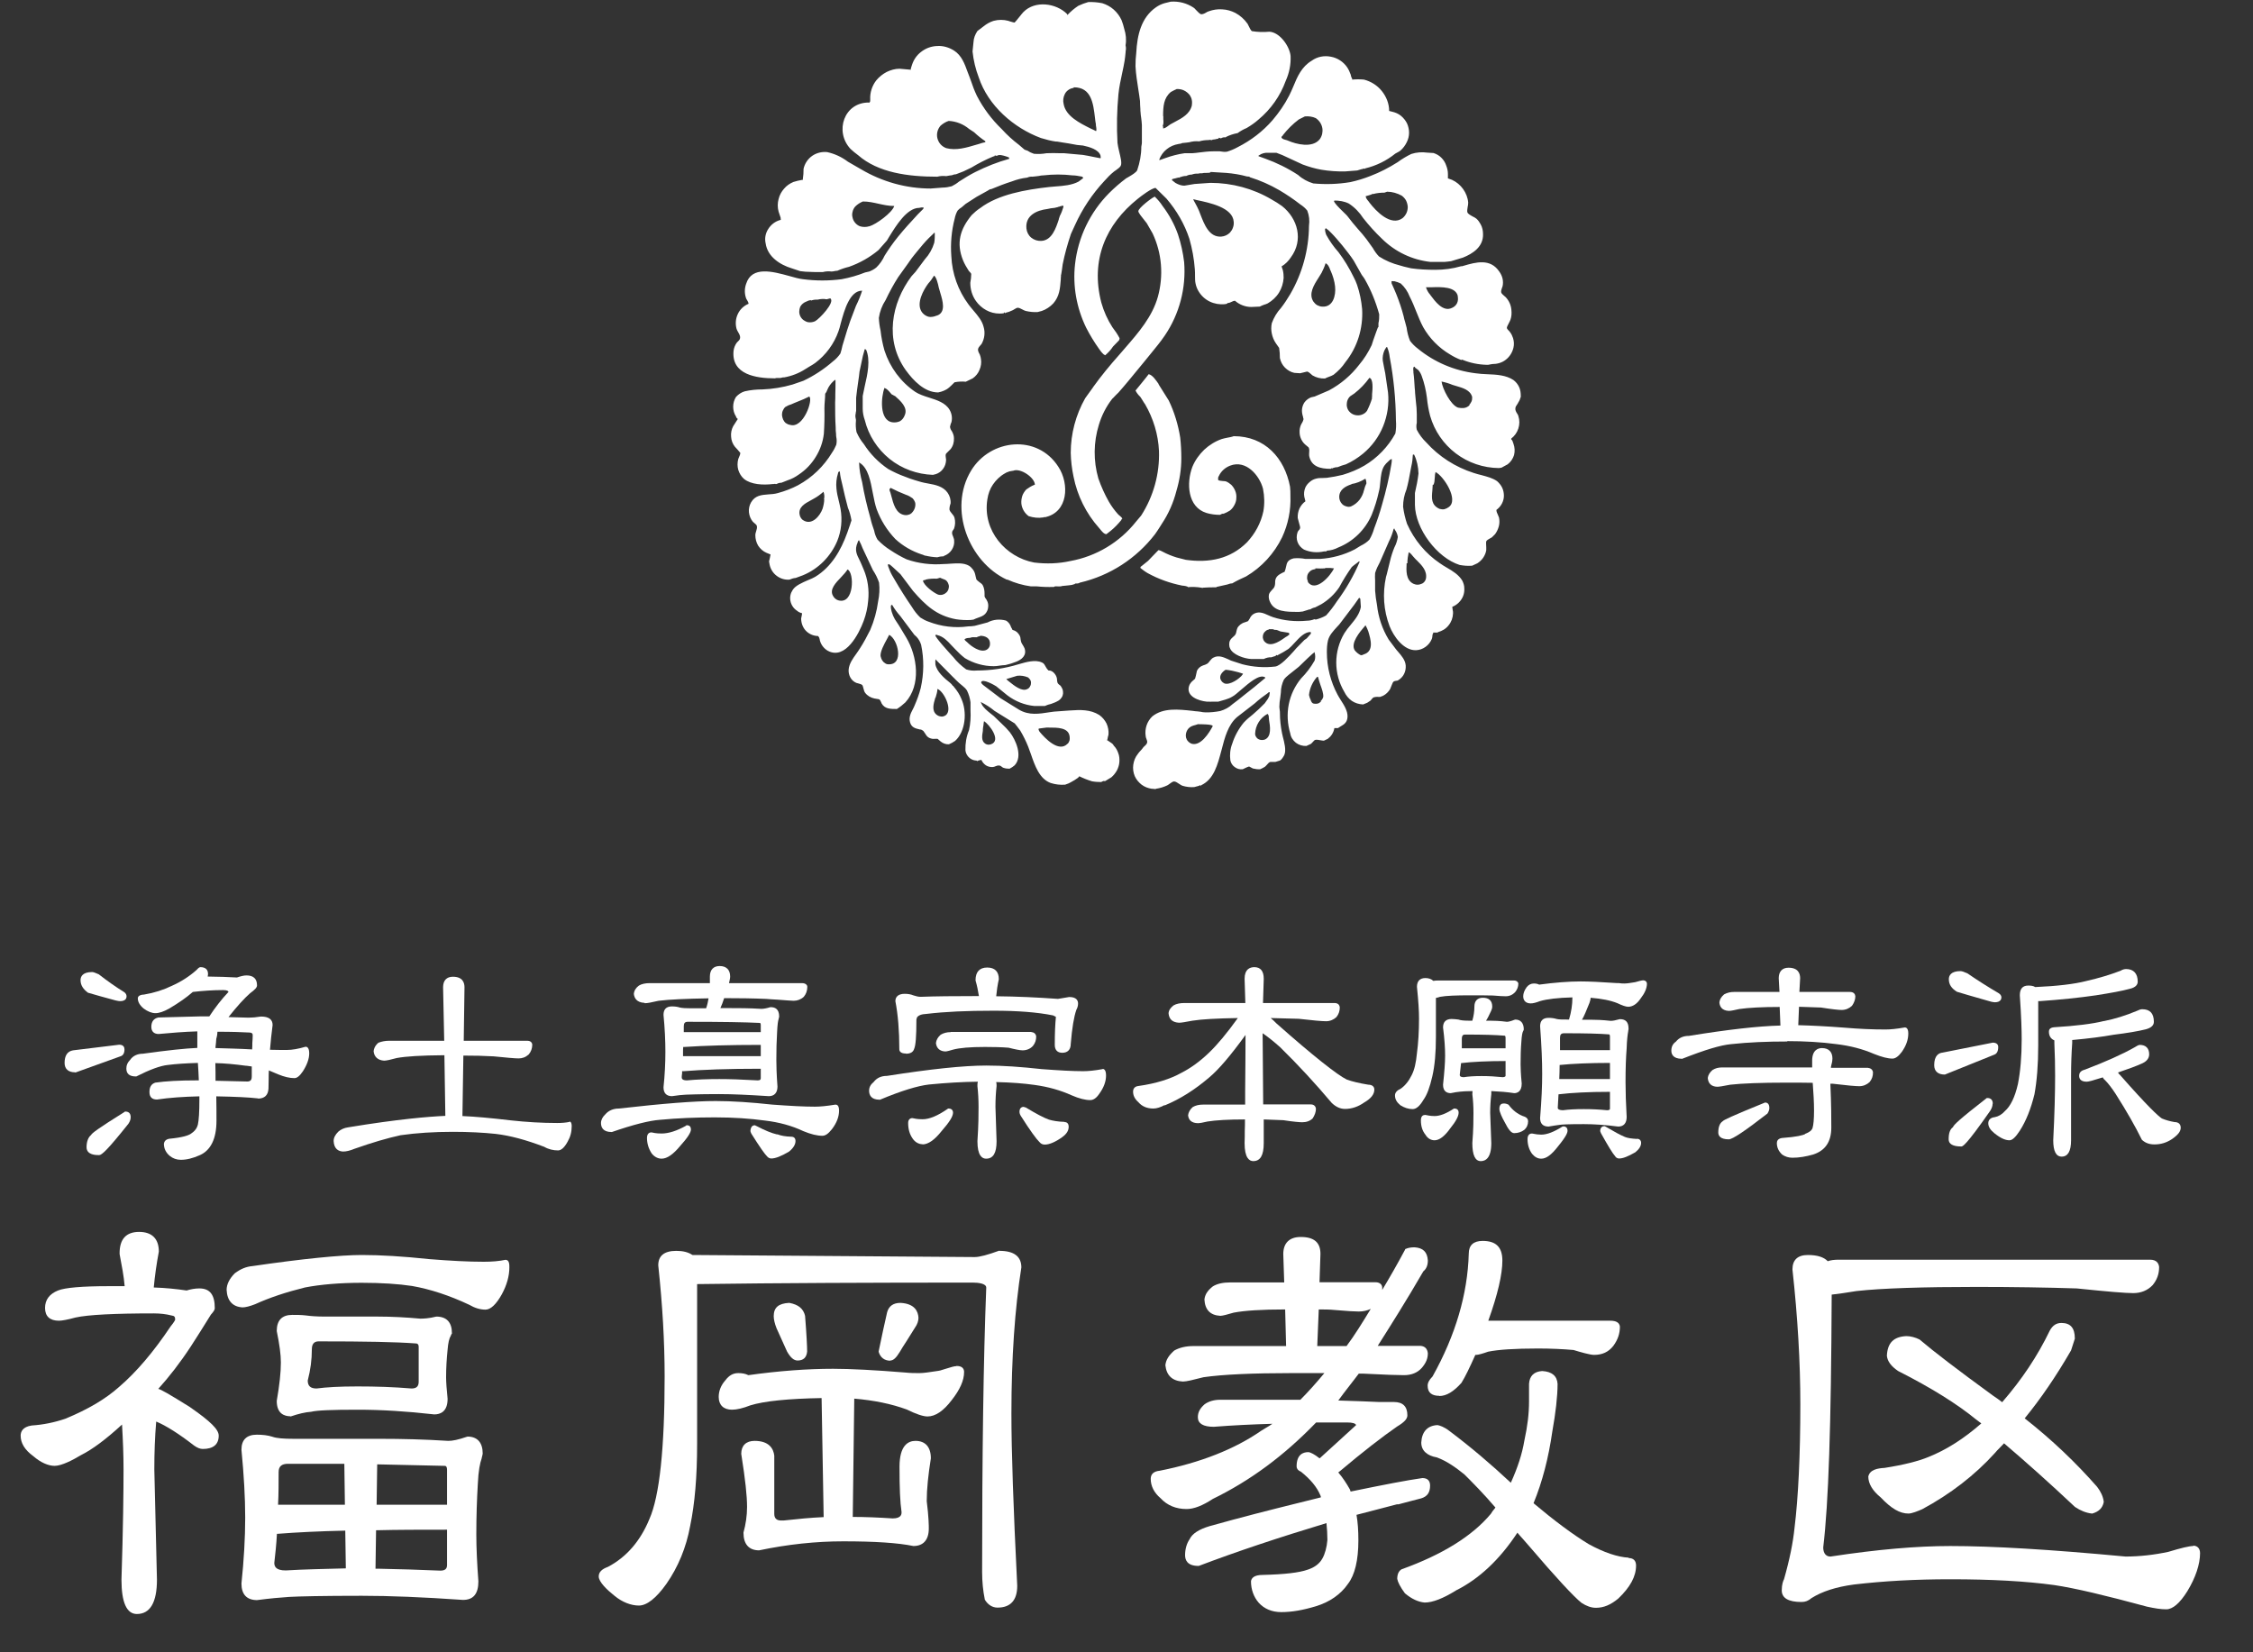
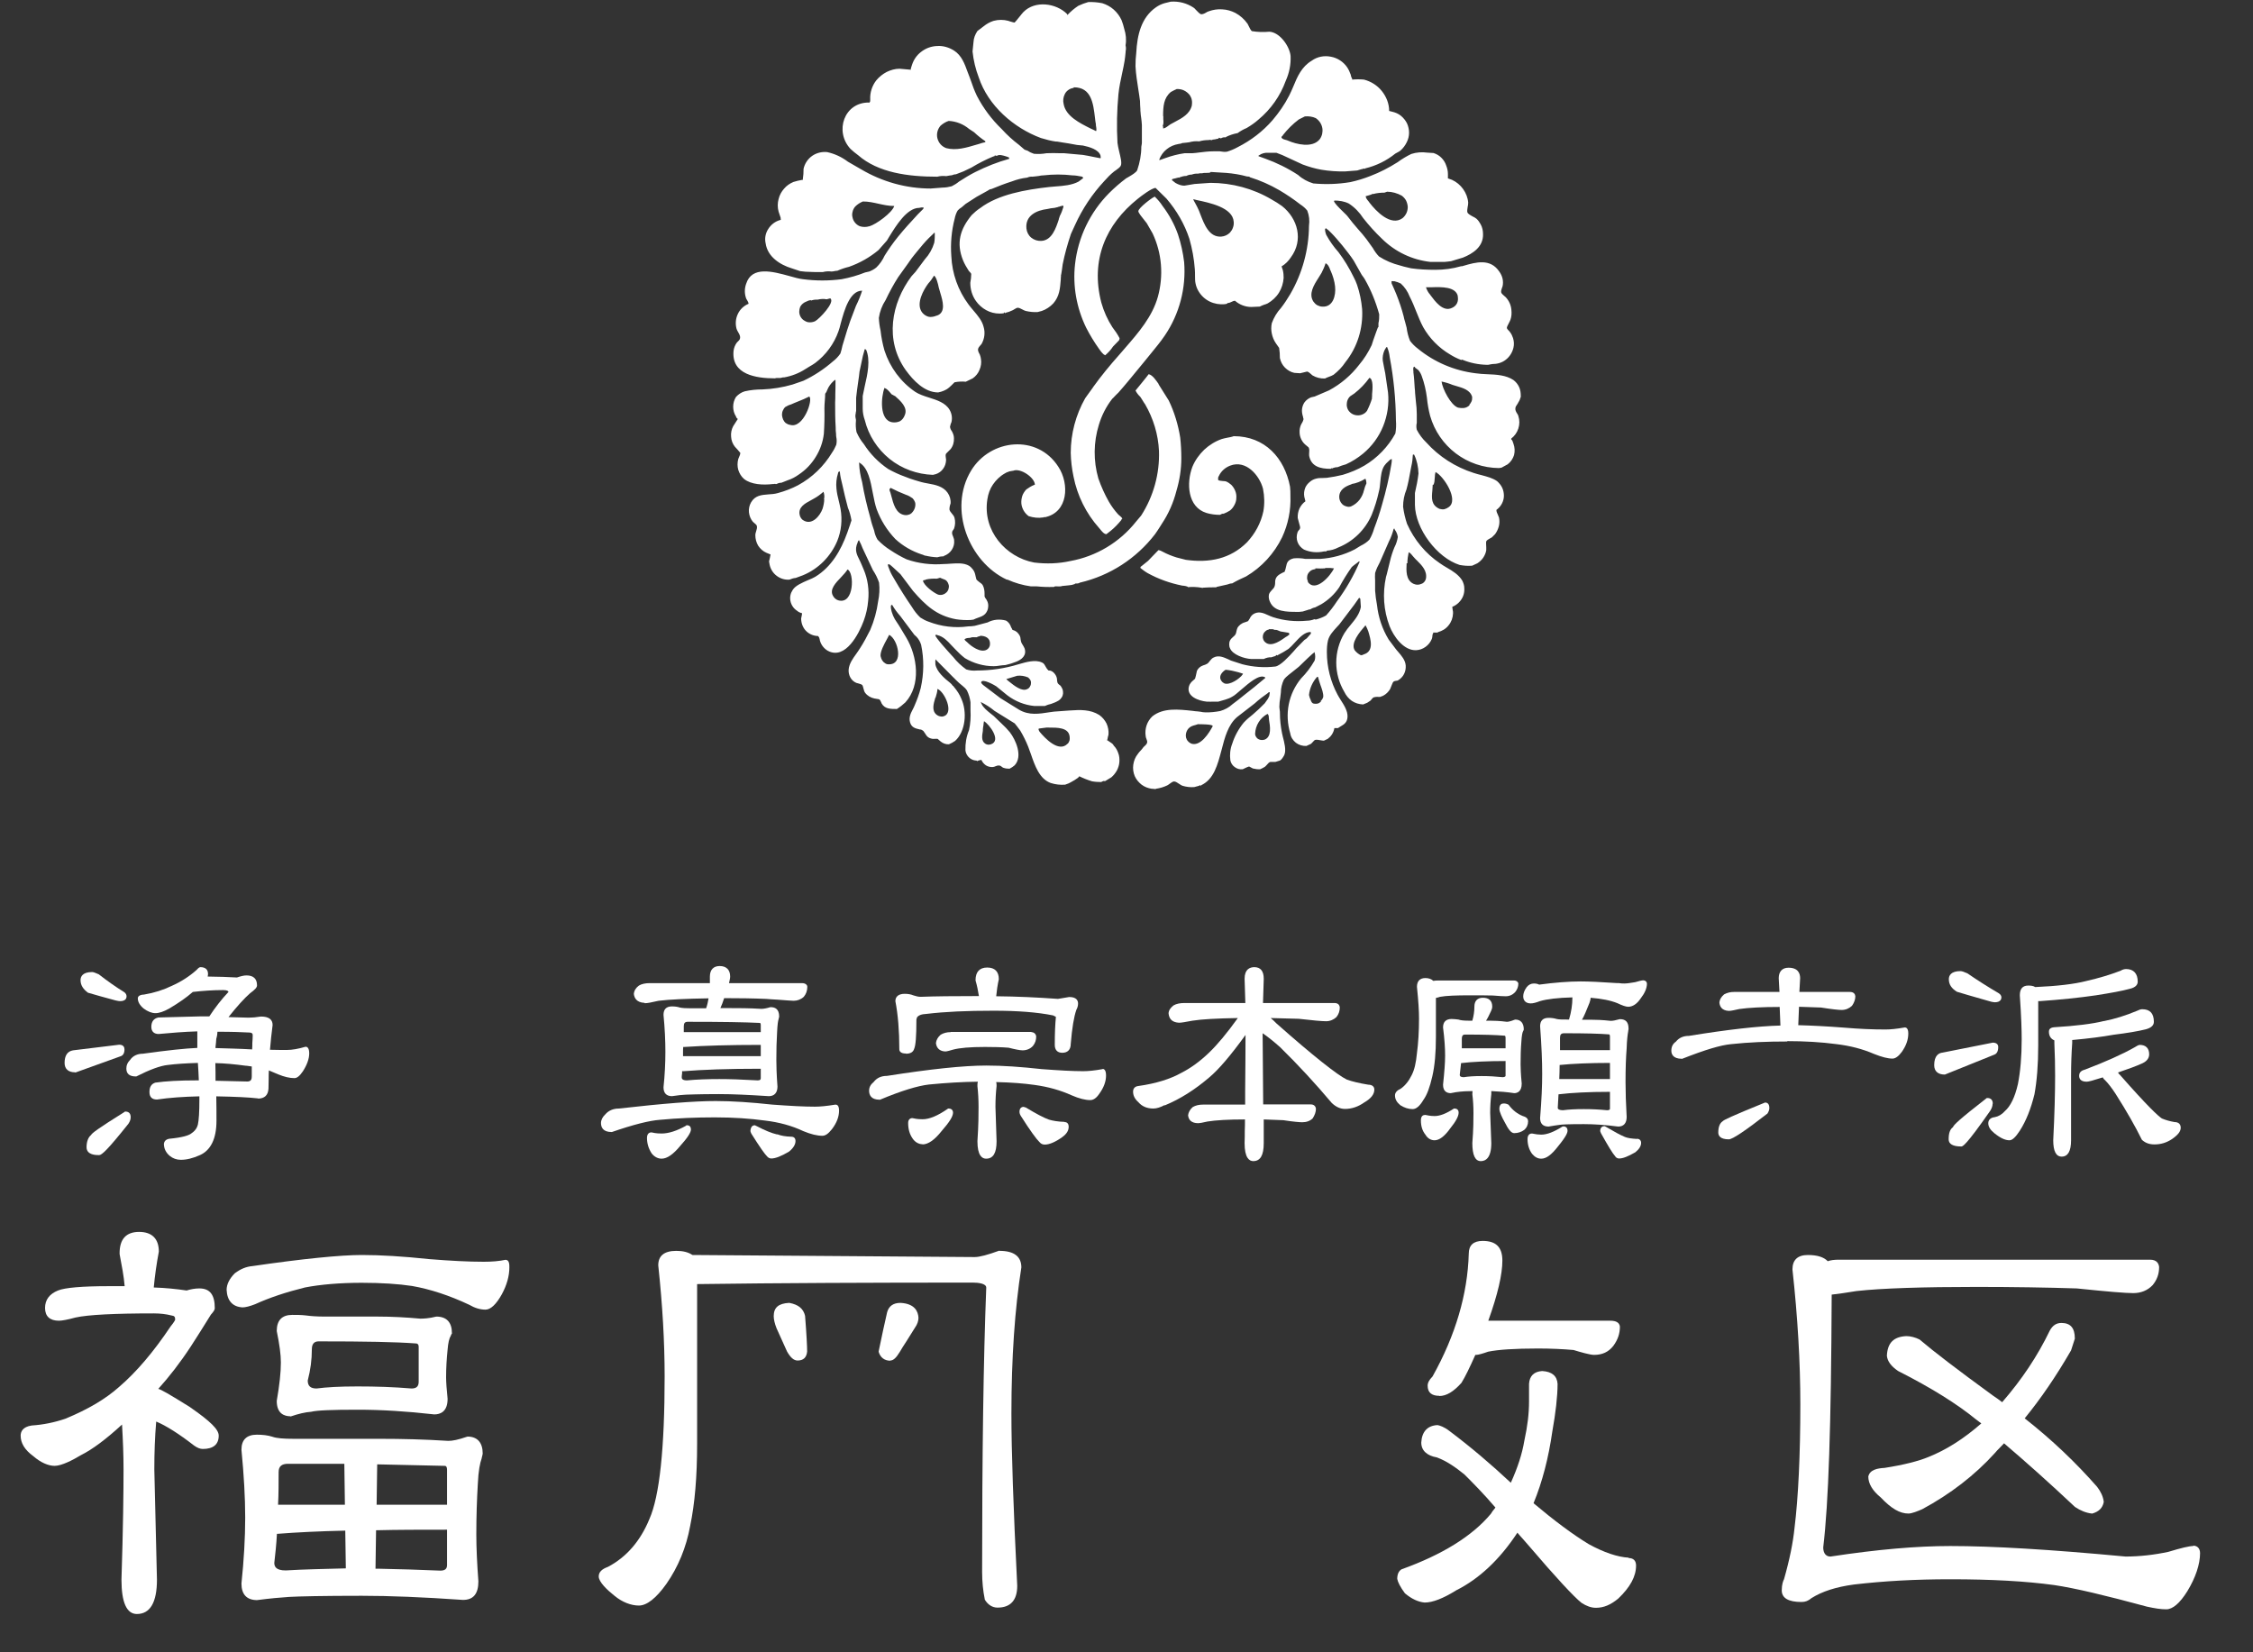
<svg xmlns="http://www.w3.org/2000/svg" id="a" viewBox="0 0 120 88">
  <rect x="0" y="0" width="120" height="88" fill="#333333" stroke="none" />
  <defs>
    <style>.b,.c{fill:#fff;}.c{fill-rule:evenodd;}</style>
  </defs>
  <g>
    <g>
      <path class="b" d="M26.96,67.09h0c-.38,.08-.76,.11-1.2,.11-.81,0-1.76-.05-2.89-.14-1.42-.15-2.6-.22-3.6-.22-1.13,0-3.15,.2-5.82,.59-.34,.03-.63,.15-.94,.38-.29,.29-.44,.59-.44,.89,.03,.58,.32,.9,.85,.93,.15,0,.39-.06,.67-.17,.77-.35,1.64-.64,2.65-.89,.82-.16,1.87-.25,3.02-.25,1.06,0,1.96,.06,2.69,.17,.97,.17,2,.51,3.04,1,.29,.17,.58,.26,.87,.26,.27,0,.57-.28,.87-.82,.27-.5,.4-.98,.4-1.43,0-.14,0-.4-.19-.4Z" />
      <path class="b" d="M24.89,76.52h-.02c-.46,.16-.77,.22-.99,.22-1.26-.08-2.46-.11-3.66-.11h-4.58c-.55,0-.91-.03-1.13-.11-.25-.08-.53-.11-.83-.11-.54,0-.82,.27-.82,.8,.13,1.33,.2,2.55,.2,3.62s-.07,2.28-.2,3.51c0,.57,.28,.88,.83,.88h0c.69-.09,1.25-.14,1.71-.17,.52-.03,1.81-.06,3.87-.06,1.48,0,3.24,.07,5.39,.22,.55,0,.82-.32,.82-.99-.07-.94-.11-1.78-.11-2.5,0-.96,.03-1.84,.08-2.69,.03-.71,.12-1.12,.2-1.34,.01-.07,.03-.12,.04-.17,.01-.05,.02-.08,.02-.1,0-.59-.28-.91-.82-.91Zm-10.08,3.62c.03-.57,.03-1.11,.03-1.74,0-.3,.16-.44,.5-.44h3l.03,2.18h-3.55Zm-.2,3.1c.05-.43,.11-.99,.14-1.55,.01,0,.02,0,.03,0,1.02-.08,2.23-.14,3.61-.17l.03,2.01c-1.13,.03-2.23,.05-3.2,.11-.54,0-.61-.22-.61-.41Zm9.2-4.95v1.85h-3.75l.03-2.15c1.41,.03,2.61,.06,3.59,.08,.04,0,.13,0,.13,.22Zm0,3.18v1.88c0,.21-.11,.3-.36,.3-1.14-.05-2.24-.08-3.21-.1h-.24l.03-2.05c1.14-.03,2.4-.03,3.73-.03h.05Z" />
      <path class="b" d="M10.15,74.96c-1.17-.73-1.58-.96-1.72-.99,.58-.64,1.17-1.4,1.74-2.27,.34-.52,.59-.93,.78-1.23,.13-.21,.23-.37,.28-.45l.06-.07c.09-.11,.15-.19,.15-.28,0-.71-.26-1.05-.82-1.05-.23,0-.45,.04-.68,.11-.55-.08-1.13-.14-1.75-.16,.06-.65,.15-1.27,.27-1.91,0-.68-.36-1.05-1.05-1.05s-1.05,.38-1.04,1.17l.02,.12c.1,.53,.2,1.03,.25,1.6h-.86c-1.4,0-2.33,.08-2.69,.23-.45,.18-.69,.49-.69,.93s.25,.68,.74,.68c.16,0,.48-.06,.88-.17,.67-.15,2.11-.22,4.17-.22,.35,0,.67,.04,.94,.11,.15,.02,.2,.06,.2,.22,0,.02-.05,.13-.24,.36-.91,1.36-1.83,2.44-2.74,3.22-.73,.65-1.64,1.19-2.87,1.7-.59,.2-1.18,.32-1.79,.36-.48,.07-.59,.33-.59,.54,0,.4,.22,.76,.67,1.09,.39,.34,.8,.52,1.14,.52,.37,0,.97-.31,1.4-.57,.62-.31,1.34-.85,2.19-1.63,.05,.85,.08,1.65,.08,2.39,0,1.16-.02,3.11-.11,5.87,0,1.22,.28,1.83,.82,1.83,.71,0,1.07-.62,1.07-1.83l-.14-5.87c0-.89,.03-1.72,.1-2.55,.53,.22,1.22,.66,2.02,1.28,.17,.12,.32,.18,.46,.18,.56,0,.85-.24,.85-.71,0-.33-.44-.76-1.52-1.51Z" />
      <path class="b" d="M15.46,75.44h.02c.41-.14,.78-.23,1.09-.25,.33-.08,1.1-.11,2.49-.11,1.24,0,2.57,.08,4.07,.25,.32,0,.71-.14,.71-.83-.05-.49-.08-.89-.08-1.14,0-.52,.03-.99,.08-1.48,.03-.36,.08-.59,.17-.74,.02-.06,.04-.09,.04-.09l.02-.02v-.03c0-.57-.28-.88-.83-.88h0c-.39,.1-.7,.11-.85,.11-.77-.07-1.53-.11-2.25-.11h-2.81c-.48,0-.82-.03-1.03-.06-.26-.03-.48-.03-.74-.03-.54,0-.82,.29-.82,.86,.15,.73,.22,1.26,.22,1.67,0,.54-.07,1.18-.22,2.05,0,.68,.4,.82,.74,.82Zm.93-1.91c.15-.58,.22-1.11,.22-1.67,0-.28,.12-.42,.36-.42,2.49,0,4.08,.03,5.17,.11,.07,0,.16,.02,.16,.19v1.85c0,.25-.12,.36-.38,.36-.96-.08-1.9-.11-2.87-.11s-1.64,.04-2.19,.11c-.32,0-.47-.13-.47-.44Z" />
      <path class="b" d="M53.24,66.61h-.02c-.6,.22-1.05,.34-1.3,.34l-15.04-.11c-.22-.15-.5-.22-.86-.22-.64,0-.96,.26-.96,.77,.23,2.15,.34,4.09,.34,5.92,0,3.82-.27,6.37-.81,7.59-.48,1.17-1.22,2.03-2.21,2.55-.33,.12-.49,.28-.49,.51,0,.3,.46,.73,.84,1.03,.41,.34,.88,.52,1.3,.52s.92-.39,1.46-1.15c.63-.9,1.06-1.94,1.27-3.09,.25-1.2,.37-2.63,.37-4.37v-8.51c4.37-.06,9.31-.08,14.68-.08,.27,0,.72,.04,.72,.27-.15,3.82-.22,8.91-.22,15.14,0,.52,.05,1.01,.14,1.45v.02c.16,.27,.4,.43,.68,.43,.69,0,1.05-.39,1.05-1.16-.21-4.25-.31-7.17-.31-9.18,0-2.95,.18-5.56,.53-7.78,0-.58-.39-.88-1.16-.88Z" />
-       <path class="b" d="M50.93,72.76c-.1,0-.27,.05-.59,.15l-.26,.08-.1,.02c-.47,.07-.78,.12-1.01,.12s-.47,0-.75-.03c-1.58-.13-2.94-.2-3.85-.2-1.35,0-2.87,.11-4.51,.34-.16-.08-.33-.11-.54-.11-.27,0-.49,.12-.69,.39-.23,.26-.35,.56-.35,.88,0,.43,.26,.68,.71,.68,.25,0,.59-.08,.97-.23,.73-.23,2.04-.36,3.8-.39l.11,6.34c-.7,.03-1.39,.1-2.13,.18h-.11c-.26,.01-.39-.11-.39-.35v-3.1c-.04-.36-.26-.79-1.05-.79-.45,0-.71,.25-.71,.69,.22,1.39,.31,2.24,.31,2.83,0,.46-.07,.93-.19,1.36v.02c0,.6,.29,.93,.83,.93h0c1.52-.32,3.03-.48,4.48-.48,1.69,0,2.91,.08,3.74,.25,.53,0,.82-.33,.82-.93,0-.12,0-.6-.11-1.46,0-.64,.08-1.4,.22-2.28,0-.6-.29-.93-.82-.93-.39,0-.85,.24-.85,1.38s.03,1.88,.11,2.42c0,.08,0,.33-.47,.33-.76-.05-1.48-.08-2.13-.08l.08-6.3c1.06,.09,1.98,.28,2.8,.58,.48,.24,.87,.37,1.1,.37,.42,0,.85-.29,1.29-.87,.44-.56,.66-1.05,.66-1.5,0-.12-.05-.32-.4-.32Z" />
      <path class="b" d="M47.42,72.46c.16,0,.31-.14,.5-.45,.1-.17,.21-.35,.35-.56,.14-.22,.3-.47,.47-.75,.12-.17,.18-.35,.18-.52-.02-.34-.2-.75-.96-.79h0c-.38,0-.62,.17-.71,.5-.13,.55-.3,1.36-.45,2.08v.03c.09,.3,.31,.47,.62,.47Z" />
      <path class="b" d="M41.92,71.98c.18,.32,.36,.48,.56,.48,.31,0,.48-.16,.51-.48,0-.26-.03-.89-.11-1.9-.09-.38-.35-.6-.84-.69h-.01c-.57,.03-.82,.25-.82,.71,0,.16,.05,.39,.15,.64,.1,.21,.19,.41,.28,.62,.09,.2,.18,.41,.28,.62Z" />
-       <path class="b" d="M86.75,82.96h0c-.59-.03-1.33-.28-2.13-.72-.86-.52-1.87-1.28-2.94-2.18,.47-1.14,.8-2.42,1-3.82,.18-1,.28-1.88,.28-2.54-.03-.42-.3-.65-.82-.68h0c-.44,.03-.67,.26-.7,.68v.93c0,.66-.08,1.32-.25,2.1-.12,.71-.35,1.42-.72,2.24-1.06-.99-2.13-1.9-3.26-2.75-.29-.23-.53-.3-.64-.32h-.02c-.52,.03-.82,.35-.85,.93,0,.42,.3,.7,.83,.79,.57,.21,1.06,.58,1.47,.91,.42,.42,.99,.99,1.65,1.76-.02,.03-.04,.05-.06,.08-.07,.08-.13,.16-.18,.25-.99,1.19-2.59,2.18-4.76,2.96-.15,.09-.23,.26-.23,.51,.03,.17,.16,.43,.41,.77,.36,.3,.71,.46,1.05,.49,.43,0,.99-.22,1.68-.65,1.22-.61,2.32-1.64,3.26-3.07,.09,.11,.19,.22,.29,.33,.11,.12,.22,.25,.34,.39,1.4,1.64,2.39,2.71,2.79,3.02,.26,.17,.52,.26,.76,.26,.42,0,.79-.16,1.19-.49,.64-.61,.95-1.18,.95-1.76,0-.26-.14-.4-.4-.4Z" />
+       <path class="b" d="M86.75,82.96c-.59-.03-1.33-.28-2.13-.72-.86-.52-1.87-1.28-2.94-2.18,.47-1.14,.8-2.42,1-3.82,.18-1,.28-1.88,.28-2.54-.03-.42-.3-.65-.82-.68h0c-.44,.03-.67,.26-.7,.68v.93c0,.66-.08,1.32-.25,2.1-.12,.71-.35,1.42-.72,2.24-1.06-.99-2.13-1.9-3.26-2.75-.29-.23-.53-.3-.64-.32h-.02c-.52,.03-.82,.35-.85,.93,0,.42,.3,.7,.83,.79,.57,.21,1.06,.58,1.47,.91,.42,.42,.99,.99,1.65,1.76-.02,.03-.04,.05-.06,.08-.07,.08-.13,.16-.18,.25-.99,1.19-2.59,2.18-4.76,2.96-.15,.09-.23,.26-.23,.51,.03,.17,.16,.43,.41,.77,.36,.3,.71,.46,1.05,.49,.43,0,.99-.22,1.68-.65,1.22-.61,2.32-1.64,3.26-3.07,.09,.11,.19,.22,.29,.33,.11,.12,.22,.25,.34,.39,1.4,1.64,2.39,2.71,2.79,3.02,.26,.17,.52,.26,.76,.26,.42,0,.79-.16,1.19-.49,.64-.61,.95-1.18,.95-1.76,0-.26-.14-.4-.4-.4Z" />
      <path class="b" d="M76.66,74.35c.38,0,.76-.23,1.18-.7,.2-.32,.43-.8,.74-1.49,.02,0,.04,0,.05,0,.1,0,.35-.07,.63-.17,.53-.11,1.42-.17,2.66-.17,.68,0,1.32,.03,1.89,.08,.39,.12,.89,.26,1.09,.26,.44,0,.77-.15,1.03-.48,.24-.33,.35-.65,.35-1.03-.03-.21-.2-.31-.51-.31h-6.5c.5-1.39,.75-2.47,.75-3.2s-.35-1.05-1.05-1.05c-.49,0-.74,.23-.74,.68-.06,2.14-.7,4.34-1.93,6.54-.18,.18-.26,.34-.26,.49,0,.36,.21,.54,.62,.54Z" />
-       <path class="b" d="M74.48,80.12c.4-.11,.81-.21,1.22-.32,.32-.1,.47-.31,.47-.68,0-.26-.14-.4-.41-.4h0c-.84,.12-1.98,.34-3.83,.72v-.03s-.02-.06-.04-.1c-.17-.3-.37-.61-.61-.89,.03-.02,.06-.05,.09-.07,1.21-1.02,2.24-1.82,3.05-2.38,.37-.22,.54-.4,.54-.59,0-.47-.24-.71-.71-.71h-.78c-.56-.03-1.29-.05-2.19-.08,.18-.25,.38-.51,.59-.78,.16-.21,.33-.42,.5-.65h.27c1.15,.06,1.83,.08,2.14,.08,.4,0,.72-.13,.95-.39,.22-.26,.32-.49,.32-.78-.03-.24-.15-.36-.37-.39h-2.3c.66-1.04,1.54-2.43,2.43-3.97,.16-.13,.24-.32,.24-.58-.03-.45-.25-.67-.71-.7-.2,0-.35,.03-.48,.09h-.02v.03c-.41,.77-.83,1.5-1.22,2.15,0-.04,0-.08,0-.12,0-.14-.1-.29-.37-.29h-2.97l.05-1.51c0-.61-.34-.9-1.05-.9-.6,0-.93,.32-.93,.91l.05,1.51h-2.86c-.41,0-.71,.07-.94,.21-.28,.22-.42,.43-.45,.7,.03,.55,.31,.84,.85,.87,.1,0,.38-.07,.71-.17,.58-.11,1.48-.17,2.74-.17l.05,1.95h-4.94c-.39,0-.74,.08-1.02,.24-.3,.27-.44,.5-.47,.78,.06,.55,.37,.84,.93,.87,.2,0,.55-.09,1.1-.23,1.03-.15,2.65-.22,4.71-.22h1.73c-.45,.54-.88,1.02-1.28,1.42h-4.27c-.32,0-.61,.08-.83,.24-.25,.22-.36,.43-.36,.69,0,.34,.29,.51,.85,.51h0c1.02-.08,2.05-.13,3.12-.16-.11,.08-.23,.15-.35,.22-.09,.05-.18,.11-.26,.16-1.4,.97-3.22,1.69-5.39,2.12-.32,.03-.48,.18-.48,.43,0,.39,.18,.74,.52,1.03,.36,.39,.83,.58,1.39,.58,.39,0,.85-.18,1.4-.54,1.99-.97,3.79-2.3,5.5-4.07h1.66c.28,0,.44,.05,.47,.14l-1.93,1.76s-.02,0-.03,0c-.25-.2-.48-.32-.59-.32-.28,0-.62,.13-.62,.76,0,.07,.03,.2,.23,.28,.5,.4,.85,.81,1.04,1.27,.01,.02,.02,.05,.02,.07v.03c-.4,.1-.83,.21-1.29,.32-1.37,.34-2.92,.73-4.63,1.21-.57,.17-.93,.4-1.07,.7-.15,.22-.24,.51-.24,.85,0,.26,.12,.57,.71,.57h.02c2-.76,4.22-1.5,6.8-2.28,.03,.29,.05,.59,.05,.9-.03,.38-.13,.75-.27,.99-.15,.27-.41,.47-.78,.59-.45,.16-1.22,.25-2.4,.28-.47,0-.6,.18-.62,.34,0,.44,.15,.84,.41,1.14,.3,.33,.71,.5,1.2,.5,.56,0,1.14-.1,1.84-.31,.73-.22,1.33-.63,1.72-1.2,.36-.47,.55-1.25,.55-2.31,0-.52-.03-.97-.1-1.36,.71-.18,1.41-.37,2.15-.56Zm-1.47-10.41c-.45,.74-.87,1.42-1.29,1.98h-1.56l.08-1.95c.28,0,.58,0,.86,.03,.67,.06,1.1,.08,1.27,.08,.24,0,.45-.05,.64-.14Z" />
      <path class="b" d="M116.82,82.34c-.22,0-.63,.1-1.33,.31-.74,.16-1.53,.25-2.28,.25-4.05-.38-7.1-.56-9.33-.56-1.79,0-3.88,.18-6.38,.56-.34,0-.39-.31-.39-.49,.28-2.35,.42-6.38,.45-13.46,.37-.04,.83-.11,1.32-.19,1.35-.15,3.56-.22,6.4-.22,1.95,0,3.74,.03,5.33,.08,1.64,.17,2.6,.25,3.01,.25s.76-.14,1.03-.42c.24-.29,.35-.6,.35-.97-.02-.18-.12-.39-.48-.39h-16.57c-.24,0-.43,.02-.6,.08-.21-.22-.56-.33-1.06-.33-.54,0-.82,.26-.82,.77,.28,2.54,.42,4.96,.42,7.18,0,2.7-.11,4.98-.31,6.59-.08,.78-.26,1.68-.56,2.73-.04,.07-.12,.27-.12,.59,0,.41,.35,.62,1.05,.62,.21,0,.36-.06,.54-.21,.56-.35,1.29-.59,2.25-.72,1.62-.19,3.3-.28,5.13-.28,2.21,0,4.02,.1,5.55,.31,1.08,.16,2.69,.54,4.94,1.15,.42,.09,.72,.14,1.02,.14,.34,0,.72-.32,1.12-.96,.44-.72,.68-1.44,.68-2.03,0-.25-.14-.4-.37-.4Z" />
      <path class="b" d="M100.36,78.18c-.35,.02-.77,.09-.85,.46,0,.38,.23,.76,.66,1.11,.57,.6,1.02,.86,1.48,.86,.18,0,.5-.13,.73-.23,1.49-.8,2.8-1.81,3.87-2.99,.08-.1,.17-.19,.26-.28,.08-.08,.16-.16,.23-.24,1.14,.97,2.41,2.1,3.78,3.39,.28,.19,.6,.32,.9,.35h.02c.35-.1,.55-.3,.61-.61h0v-.02c-.03-.26-.15-.53-.35-.79-1.15-1.31-2.41-2.51-3.86-3.65,.85-1.04,1.66-2.22,2.47-3.62l.2-.62v-.02c0-.55-.23-.82-.71-.82-.27,0-.46,.12-.62,.4-.66,1.37-1.49,2.61-2.54,3.82-.16-.13-.31-.23-.46-.33-1.95-1.42-3.2-2.38-3.94-3.01-.22-.11-.48-.18-.7-.18h0c-.68,.03-1.01,.36-1.04,1.05,.03,.29,.23,.56,.6,.81,1.76,.89,3.15,1.76,4.15,2.58l.28,.21c-.95,.83-1.87,1.41-2.82,1.79-.53,.22-1.32,.42-2.34,.58Z" />
    </g>
    <g>
      <path class="b" d="M4.01,57.12h.01l2.39-.86c.14-.04,.22-.16,.22-.37,0-.11-.05-.25-.28-.25l-2.46,.3c-.3,.05-.45,.28-.45,.67,0,.32,.2,.5,.56,.5Z" />
      <path class="b" d="M6.65,59.21c-1.47,.92-1.75,1.14-1.8,1.24-.15,.12-.24,.35-.24,.65,0,.42,.51,.42,.67,.42,.14,0,.45-.28,1.56-1.67,.09-.14,.12-.24,.12-.35,0-.2-.1-.3-.29-.3h-.03Z" />
      <path class="b" d="M4.7,52.88h.02c.11,.03,.31,.09,.59,.17,.23,.06,.51,.14,.84,.23,.13,.03,.2,.04,.24,.04,.29,0,.35-.14,.35-.26,0-.08-.04-.15-.11-.21-.47-.29-.92-.61-1.37-.96-.18-.08-.29-.12-.35-.12-.51,0-.62,.24-.62,.43,0,.26,.13,.48,.41,.68Z" />
      <path class="b" d="M13.74,58.51c.35,0,.54-.18,.56-.53,0-.17,.01-.35,.01-.53,0-.15,0-.29,.01-.44,.15,.06,.32,.13,.5,.21,.31,.13,.61,.2,.86,.2,.14,0,.28-.11,.45-.36,.22-.34,.34-.67,.34-.96s-.11-.35-.18-.35h-.02c-.37,.11-.71,.17-.98,.17s-.58,0-.91-.01c.04-.44,.08-.89,.14-1.32,0-.3-.21-.45-.62-.45h0c-.24,.04-.48,.06-.66,.06l-1.07-.03c.46-.58,.85-1.01,1.15-1.27,.27-.2,.37-.31,.37-.42,0-.35-.19-.53-.56-.53-.14,0-.3,.04-.51,.11-.46-.03-.98-.04-1.56-.05,.01-.04,.02-.09,.02-.14,0-.23-.14-.36-.4-.36-.07,0-.13,.06-.2,.14-.39,.35-.84,.64-1.34,.86-.43,.21-.93,.37-1.47,.46-.09,0-.33,.03-.33,.2,0,.19,.11,.38,.32,.55,.22,.16,.43,.24,.62,.24s.44-.08,.74-.25c.52-.31,.92-.59,1.25-.88,.52-.06,1.07-.1,1.62-.1,.23,0,.27,.06,.28,.1-.37,.39-.71,.83-1.02,1.3h-.42l-2.29,.06c-.25,.05-.38,.22-.38,.5,0,.24,.14,.38,.39,.38h0c.63-.06,1.37-.12,2.06-.14,0,.05,0,.09,0,.14v.74c-.65,.03-1.53,.12-2.9,.31-.29,0-.53,.11-.68,.33-.14,.14-.2,.28-.2,.46,0,.28,.17,.42,.5,.42h.03c.71-.36,1.28-.57,1.67-.61,.47-.06,.97-.09,1.61-.11,.02,.3,.04,.62,.05,.93h-.13c-.9,0-1.64,.04-2.19,.12-.21,.07-.31,.23-.31,.5s.14,.4,.4,.4h0c.67-.1,1.41-.15,2.26-.17v.18c0,.66-.03,1.1-.08,1.32-.05,.2-.16,.35-.37,.49-.13,.09-.43,.2-1.16,.27-.21,.04-.26,.16-.28,.26,0,.26,.1,.47,.31,.65,.17,.14,.37,.21,.59,.21,.31,0,.64-.08,1.02-.25,.58-.26,.88-.88,.88-1.83,0-.38,0-.8-.01-1.3,1.03,.02,1.7,.05,2.23,.11Zm-2.16-3.56c.78,0,1.34,.02,1.66,.04,.2,0,.22,.07,.22,.15,0,.13-.01,.27-.02,.41,0,.11,0,.22-.01,.34h-.02c-.69-.04-1.32-.05-1.88-.07h-.05v-.07c.02-.14,.03-.28,.04-.42,.05-.18,.06-.29,.06-.36v-.02Zm1.52,1.81s.07,0,.1,.01c.07,.01,.14,.02,.21,.03v.5c0,.11-.01,.19-.06,.24-.04,.04-.1,.06-.18,.06-.62-.01-1.18-.03-1.69-.04,0-.29,0-.62-.01-.94,.5,.01,1.03,.06,1.62,.14Z" />
-       <path class="b" d="M30.34,59.75c-.19,.04-.4,.06-.66,.06-.82,0-1.65-.05-2.47-.14-1.11-.13-1.89-.2-2.58-.23l.05-3.22c.57,0,1.1,.01,1.61,.04,.71,.07,1.13,.11,1.33,.11s.37-.06,.54-.21c.12-.14,.19-.32,.19-.53-.03-.2-.22-.2-.29-.2h-3.36l.04-2.85c0-.26-.11-.56-.62-.56-.33,0-.52,.2-.52,.56l.06,2.85h-2.94c-.2,0-.4,.04-.55,.1h-.01c-.2,.17-.25,.34-.26,.46,.03,.3,.23,.48,.56,.5,.11,0,.35-.05,.67-.14,.49-.09,1.28-.14,2.54-.15l.05,3.23c-.89,.04-2.5,.17-5.17,.61-.22,.03-.39,.11-.53,.23-.17,.17-.25,.33-.25,.5,.02,.44,.28,.55,.5,.56,.18,0,.38-.05,.62-.15,.97-.34,1.72-.56,2.45-.72,.84-.12,1.77-.18,2.78-.18,.85,0,1.62,.04,2.28,.11,.77,.09,1.62,.32,2.59,.69,.22,.13,.48,.19,.73,.19,.17,0,.34-.15,.51-.46,.15-.26,.22-.52,.22-.83,0-.22-.08-.25-.13-.25Z" />
      <path class="b" d="M34.35,53.43c.13,0,.34-.04,.73-.13,.57-.07,1.46-.11,2.66-.13-.03,.18-.07,.36-.13,.53h-.82c-.25,0-.45-.01-.58-.04-.12-.04-.26-.06-.42-.06-.3,0-.45,.15-.45,.45,.07,.72,.1,1.39,.1,1.97s-.03,1.23-.1,1.89c0,.31,.16,.47,.45,.47h0c.32-.05,.55-.07,.75-.08,.12,0,.6-.03,1.75-.03,.74,0,1.56,.04,2.66,.11,.29,0,.46-.18,.46-.51-.05-.66-.06-1.14-.06-1.42,0-.52,.01-1,.04-1.48,.02-.43,.05-.6,.08-.69,0-.03,.01-.06,.02-.08,0-.03,.01-.04,.01-.06,0-.42-.24-.5-.45-.5h-.02c-.19,.06-.36,.09-.48,.09-.66-.04-1.23-.04-1.7-.04h-.48c.06-.13,.13-.31,.2-.53,.8,0,1.53,.01,2.23,.04,.22,.02,.42,.03,.6,.04,.44,.03,.73,.06,.87,.06,.2,0,.39-.07,.54-.21,.12-.14,.19-.32,.19-.54,0-.06-.06-.19-.29-.19h-3.88c.03-.15,.06-.26,.06-.35,0-.36-.2-.56-.56-.56-.33,0-.52,.2-.52,.56,0,.12,0,.24,0,.35h-3.2c-.23,0-.43,.04-.58,.13-.16,.12-.25,.26-.27,.44,.02,.21,.14,.46,.56,.48Zm6.17,3.5v.49c0,.06-.02,.12-.16,.12-.87-.05-1.5-.07-2.05-.07-.6,0-1.2,.02-1.72,.07-.25,0-.28-.09-.28-.17,0-.06,.01-.13,.02-.2,0-.04,0-.08,0-.12,.03,0,.06,0,.09,0,.99-.08,2.33-.13,4.1-.13Zm0-1.28v.6h-4.05s-.06,0-.09,0c0-.08,0-.15,0-.23,0-.08,0-.17,.01-.26h.07c1.04-.07,2.4-.11,4.04-.11Zm0-.68h-3.99s-.08,0-.11,0v-.31c0-.17,.06-.24,.21-.24,1.84,0,3.02,.02,3.84,.06,.03,0,.05,.04,.05,.12v.36Z" />
      <path class="b" d="M41.39,60.42c-.3-.07-.66-.22-1.1-.45-.02,0-.03-.01-.04-.02-.01,0-.03-.02-.05-.02-.09,0-.21,.05-.23,.29,0,.06,.02,.09,.05,.16,.44,.7,.72,1.1,.83,1.2,.06,.08,.15,.12,.23,.12,.22,0,.53-.12,.95-.37,.22-.18,.34-.37,.34-.56,0-.15-.08-.23-.23-.23-.3-.01-.54-.05-.74-.13Z" />
      <path class="b" d="M36.55,59.95c-.5,.28-.94,.42-1.31,.42-.1,0-.28,0-.54-.06h-.01c-.07,0-.23,.03-.23,.3,0,.29,.09,.58,.25,.82,.14,.18,.33,.28,.53,.28,.29,0,.62-.23,.99-.68,.38-.42,.57-.71,.57-.87s-.08-.23-.22-.23h-.03Z" />
      <path class="b" d="M32.57,60.29h.02c1.13-.39,1.99-.61,2.56-.65,.96-.09,1.92-.13,2.92-.13s1.86,.06,2.68,.17c.76,.09,1.44,.28,2.03,.56,.41,.17,.74,.25,1.02,.25,.16,0,.31-.1,.51-.35,.26-.34,.38-.67,.38-.99,0-.28-.11-.32-.19-.32-.49,.08-.82,.11-1.1,.11-.58,0-1.32-.04-2.27-.11-1.11-.12-2.12-.19-3.01-.19-1.13,0-2.77,.13-5.16,.4-.3,0-.55,.11-.72,.31-.15,.14-.23,.3-.23,.46,0,.22,.1,.48,.56,.48Z" />
      <path class="b" d="M48.25,56.12c.25,0,.39-.09,.44-.26,.08-.18,.12-.64,.12-1.56l.03-.11c.07-.11,.24-.18,.5-.19,1.01-.12,2.14-.17,3.58-.17,1.29,0,2.33,.08,3.17,.25,.13,.06,.15,.08,.15,.08-.04,.4-.06,.87-.06,1.49,0,.27,.14,.42,.4,.42,.29,0,.45-.17,.45-.47,.07-.85,.17-1.45,.3-1.82,.06-.11,.09-.22,.09-.33,0-.16-.08-.35-.47-.35h0l-.6,.1c-1.11-.08-2.19-.13-3.29-.14,.03-.31,.07-.59,.14-.91,0-.4-.21-.62-.62-.62s-.62,.24-.62,.67v.02c.08,.27,.13,.53,.18,.83h-.07c-1.26,0-2.26,.01-3.04,.04-.11,0-.24-.03-.39-.08-.12-.05-.27-.08-.45-.08-.32,0-.5,.14-.5,.39,.14,.72,.21,1.58,.21,2.56,0,.09,.05,.23,.35,.23Z" />
      <path class="b" d="M50.64,54.97c-.22,0-.39,.05-.54,.14-.15,.13-.23,.28-.25,.44,.03,.28,.21,.44,.5,.45,.09,0,.28-.06,.42-.1,.34-.09,.89-.14,1.69-.14,.46,0,.9,.01,1.26,.04,.35,.09,.62,.14,.74,.14,.22,0,.42-.08,.56-.24,.12-.15,.17-.31,.17-.5-.02-.14-.11-.22-.28-.24h-4.28Z" />
      <path class="b" d="M58.73,56.94h0c-.45,.08-.77,.11-1.04,.11-.57,0-1.26-.04-2.21-.11-1.08-.12-2.07-.19-2.95-.19-1.21,0-2.99,.19-5.28,.55-.32,0-.55,.11-.72,.33-.16,.13-.24,.28-.24,.46,0,.22,.1,.48,.56,.48h.02c1.12-.47,2-.74,2.61-.81,.92-.09,1.77-.14,2.6-.15-.02,.07-.02,.15-.02,.24,.04,.36,.06,.72,.06,1.1,0,.35,0,.95-.06,1.83,0,.77,.25,.93,.46,.93,.38,0,.56-.3,.56-.93l-.06-1.83c0-.39,.02-.75,.06-1.11,0-.07,0-.14-.02-.21,.82,.02,1.46,.07,2.03,.15,.73,.1,1.38,.28,2,.56,.37,.16,.7,.25,.98,.25,.17,0,.33-.11,.49-.35,.23-.32,.35-.64,.35-.96,0-.3-.11-.35-.18-.35Z" />
      <path class="b" d="M49.13,60.95c.31,0,.65-.24,1.03-.72,.41-.47,.6-.77,.6-.97,0-.14-.09-.22-.23-.22h-.03c-.56,.39-1,.57-1.36,.57-.1,0-.28,0-.54-.06h-.01c-.11,0-.22,.07-.22,.26,0,.33,.08,.6,.24,.83,.13,.19,.32,.3,.53,.3Z" />
      <path class="b" d="M56.7,59.75c-.35-.01-.63-.06-.83-.12-.28-.1-.66-.3-1.24-.65-.02,0-.03,0-.04-.01-.03,0-.05-.02-.07-.02-.11,0-.22,.07-.22,.26,0,.07,.02,.14,.07,.22,.5,.79,.84,1.25,.99,1.39,.08,.1,.17,.14,.29,.14,.24,0,.57-.14,.93-.4,.23-.17,.34-.34,.34-.55,0-.16-.08-.25-.22-.25Z" />
      <path class="b" d="M62.02,58.88c.85-.35,1.63-.85,2.39-1.5,.48-.4,1.12-1.14,1.93-2.26,0,.84-.01,1.85-.02,3.01v.7h-2.25c-.21,0-.38,.04-.54,.13-.15,.13-.23,.28-.25,.44,.03,.27,.2,.41,.52,.42,.08,0,.28-.03,.52-.09,.43-.07,1.12-.11,1.99-.11,0,.2,0,.4-.01,.6,0,.22,0,.44-.01,.66,0,.79,.25,.96,.46,.96,.38,0,.56-.31,.56-.96v-1.26c.36,.01,.71,.03,1.04,.04,.52,.08,.87,.11,1.01,.11,.23,0,.42-.07,.56-.21,.11-.18,.17-.34,.17-.51-.02-.15-.12-.23-.28-.23h-2.53l-.03-3.79c.27,.18,.58,.43,.93,.74,.97,.95,1.89,1.95,2.75,2.97,.23,.22,.46,.32,.71,.32,.36,0,.71-.12,1.03-.35,.35-.2,.53-.43,.53-.68,0-.16-.12-.26-.32-.26h0c-.49-.08-.86-.17-1.14-.27-.49-.23-1.83-1.29-3.75-2.99-.12-.12-.21-.21-.31-.29,.53,.01,1.04,.03,1.49,.04,.78,.09,1.25,.13,1.46,.13s.4-.08,.55-.22c.12-.15,.18-.32,.18-.52-.02-.15-.11-.23-.29-.23h-3.8c.01-.41,.03-.84,.04-1.29,0-.41-.17-.62-.5-.62-.24,0-.52,.11-.52,.62,.01,.45,.03,.88,.04,1.29h-3.25c-.23,0-.43,.04-.58,.13-.17,.14-.25,.26-.26,.42,.03,.32,.21,.48,.56,.5,.13,0,.33-.04,.72-.11,.51-.08,1.28-.12,2.41-.14-.58,.81-1.1,1.43-1.54,1.85-.48,.46-.96,.81-1.47,1.07-.59,.33-1.36,.57-2.29,.7-.18,.02-.28,.13-.28,.3,0,.21,.09,.39,.29,.57,.19,.22,.46,.33,.79,.33,.18,0,.39-.07,.61-.19Z" />
      <path class="b" d="M77.24,60.1c.3-.37,.45-.65,.45-.84,0-.14-.08-.22-.22-.22h-.03c-.41,.27-.75,.4-1.03,.4-.06,0-.22,0-.49-.06h-.01c-.11,0-.23,.05-.23,.29,0,.31,.08,.56,.24,.76,.12,.2,.29,.3,.49,.3,.25,0,.53-.21,.83-.63Z" />
      <path class="b" d="M83.25,60h-.03c-.46,.29-.83,.43-1.13,.43-.14,0-.3-.02-.49-.06h-.01c-.07,0-.23,.03-.23,.3,0,.29,.08,.56,.24,.78,.15,.18,.31,.26,.49,.26,.27,0,.55-.21,.89-.65,.46-.56,.51-.74,.51-.84,0-.15-.08-.23-.23-.23Z" />
      <path class="b" d="M81.11,59.44c-.3-.12-.55-.32-.75-.59h0l-.02-.02c-.11-.05-.17-.06-.25-.06-.11,0-.23,.05-.23,.29,0,.16,.15,.47,.28,.7,.21,.42,.36,.59,.51,.59,.2,0,.38-.06,.53-.17,.14-.12,.21-.28,.21-.46,0-.09-.04-.21-.25-.27Z" />
      <path class="b" d="M80.69,54.31h-.02c-.2,.08-.33,.11-.41,.11-.38-.05-.72-.06-.93-.06h-.18c.08-.12,.17-.3,.27-.52,.04-.08,.06-.16,.06-.23,0-.31-.17-.47-.5-.47-.29,0-.45,.17-.45,.47,0,.26-.04,.51-.11,.75h-.22c-.24,0-.41-.02-.52-.06-.11-.01-.23-.03-.36-.03-.3,0-.46,.15-.46,.45,.08,.63,.11,1.11,.11,1.5s-.04,.89-.11,1.55c0,.37,.22,.45,.41,.45h0c.2-.04,.37-.07,.51-.08,.1-.01,.32-.03,.65-.03,0,.05-.01,.1-.01,.17,.04,.32,.06,.66,.06,.99s0,.85-.06,1.61c0,.64,.15,.96,.45,.96,.26,0,.56-.17,.56-.96l-.06-1.61c0-.33,.02-.66,.06-1,0-.05,0-.11,0-.16,.45,.02,.83,.05,1.22,.11,.15,0,.4-.07,.4-.51-.05-.51-.06-.86-.06-1.03,0-.42,.01-.81,.04-1.18,.02-.37,.06-.5,.08-.55,.03-.07,.05-.09,.05-.12,0-.34-.16-.53-.46-.53Zm-.5,2.2v.78c0,.06-.09,.08-.16,.08-.38-.04-.73-.06-1.12-.06s-.7,.02-.94,.06c-.22,0-.22-.09-.22-.13,.02-.19,.05-.41,.07-.62,.59-.07,1.41-.11,2.37-.11Zm0-1.23v.55h-2.33c0-.17,0-.33,0-.49,0-.21,.08-.24,.17-.24,.99,0,1.64,.02,2.11,.06,.03,0,.05,.04,.05,.12Z" />
      <path class="b" d="M74.58,58.86c.22,.14,.44,.21,.66,.21,.19,0,.38-.16,.58-.5,.18-.25,.33-.64,.47-1.25,.13-.57,.19-1.25,.19-2.09v-2.08s.06-.02,.09-.02c.04-.01,.08-.02,.13-.04,.32-.06,.86-.08,1.61-.08,.42,0,.82,0,1.2,.01,.33,.03,.59,.04,.69,.04,.2,0,.37-.08,.5-.22,.12-.15,.17-.29,.17-.46-.02-.1-.11-.16-.23-.16h-4.05c-.09,0-.18,.01-.25,.02-.1-.1-.25-.15-.42-.15-.29,0-.45,.16-.45,.47,.08,.78,.11,1.28,.11,1.69,0,.69-.04,1.32-.11,1.84-.05,.51-.13,.88-.28,1.17-.15,.31-.35,.56-.58,.72-.2,.09-.31,.21-.31,.36,0,.2,.09,.36,.28,.52Z" />
      <path class="b" d="M87.53,52.21c-.07,0-.24,.04-.44,.1-.24,.04-.43,.07-.57,.07-.08,0-.18,0-.29-.02h-.09c-.86-.06-1.52-.09-1.95-.09-.64,0-1.38,.06-2.21,.17-.08-.04-.17-.06-.28-.06-.15,0-.28,.06-.39,.2-.12,.17-.18,.33-.18,.48,0,.24,.15,.38,.4,.38,.13,0,.28-.04,.49-.12,.37-.11,.95-.18,1.73-.2,0,.39-.06,.78-.18,1.18h-.08c-.27,0-.46,0-.58-.03-.13-.04-.28-.06-.43-.06-.3,0-.45,.15-.45,.45,.08,1.07,.11,1.87,.11,2.53s-.03,1.35-.11,2.36c0,.29,.15,.45,.45,.45h0c.22-.04,.42-.07,.58-.09,.11-.02,.43-.04,1.3-.04,.54,0,1.15,.04,1.83,.13,.29,0,.45-.18,.45-.51-.04-.7-.06-1.33-.06-1.86,0-.73,.02-1.3,.06-1.8,.01-.41,.05-.73,.08-.89,0-.06,.02-.1,.02-.12,0-.02,0-.03,0-.04,0-.34-.15-.5-.45-.5h-.02c-.22,.06-.36,.09-.48,.09-.44-.05-.82-.06-1.06-.06h-.47c.11-.18,.24-.5,.4-.9,.04-.12,.06-.19,.06-.27,.6,.05,1.06,.14,1.43,.29,.25,.12,.45,.19,.57,.19,.24,0,.47-.15,.67-.45,.21-.27,.33-.54,.33-.78,0-.08-.06-.18-.22-.18Zm-1.78,5.94v.9c0,.07-.09,.08-.16,.08-.4-.04-.79-.06-1.23-.06-.47,0-.81,.02-1.11,.06-.19,0-.28-.05-.28-.13l.04-.72h.02c.66-.08,1.58-.13,2.72-.13Zm0-1.54v.86h-2.7c.01-.24,.02-.49,.02-.75,.7-.07,1.6-.11,2.68-.11Zm-2.66-1.34c0-.17,.06-.24,.22-.24,1.14,0,1.88,.02,2.39,.06,.03,0,.05,.04,.05,.12v.72h-2.66v-.66Z" />
      <path class="b" d="M87.19,60.66h0c-.31-.02-.51-.05-.65-.11-.24-.1-.55-.27-.94-.5l-.05-.03s-.03-.01-.04-.02c-.01,0-.03-.02-.05-.02-.08,0-.21,.03-.23,.23,0,.06,.02,.09,.05,.16,.39,.7,.64,1.1,.74,1.2,.05,.09,.13,.13,.22,.13,.2,0,.46-.1,.86-.33,.2-.16,.31-.33,.31-.5,0-.14-.09-.22-.23-.22Z" />
-       <path class="b" d="M96.15,60.4c-.12,.06-.43,.15-1.25,.21-.22,.04-.26,.17-.26,.27,0,.23,.09,.43,.28,.61,.16,.11,.34,.17,.55,.17,.35,0,.71-.06,1.1-.17,.65-.21,.97-.68,.97-1.44,0-.46,0-1.23-.05-2.33h.14c.74,.09,1.21,.13,1.4,.13,.21,0,.4-.08,.55-.22,.13-.16,.18-.32,.18-.52-.02-.14-.11-.22-.28-.24h-1.96v-.04s.01-.07,.02-.1c.05-.17,.06-.29,.06-.35,0-.36-.2-.56-.56-.56-.19,0-.52,.09-.52,.67,0,.08,0,.2,0,.36h-4.78c-.22,0-.37,.04-.53,.14-.15,.13-.23,.27-.25,.42,.02,.29,.19,.46,.5,.47,.09,0,.3-.03,.7-.11,.62-.07,1.65-.11,2.98-.11,.49,0,.96,0,1.41,.01,.04,.55,.07,1.03,.07,1.48s-.03,.77-.08,.93c-.05,.13-.16,.22-.4,.31Z" />
      <path class="b" d="M95.2,55.45c.91,0,1.8,.05,2.62,.16,.74,.09,1.39,.26,1.99,.52,.43,.17,.74,.25,.99,.25,.15,0,.32-.12,.49-.35,.24-.34,.35-.66,.35-.99,0-.27-.11-.32-.18-.32h0c-.45,.08-.77,.11-1.04,.11-.68,0-1.4-.03-2.21-.1-.91-.07-1.7-.11-2.43-.13l.04-.98c.41,.01,.81,.03,1.17,.04,.57,.09,.94,.13,1.1,.13,.21,0,.4-.08,.55-.22,.12-.17,.18-.34,.18-.51-.01-.1-.07-.23-.29-.23h-2.69l.04-.73c0-.26-.11-.56-.62-.56-.33,0-.52,.2-.52,.56l.04,.73h-2.42c-.2,0-.36,.04-.53,.13-.16,.14-.23,.27-.25,.42,.01,.2,.11,.44,.5,.46,.1,0,.31-.04,.56-.1,.49-.07,1.21-.11,2.15-.11l.04,.99c-1.2,.03-2.84,.22-4.87,.55-.3,0-.53,.1-.7,.31-.16,.11-.24,.27-.24,.48,0,.16,.07,.43,.56,.43h.02c1.22-.48,2.05-.73,2.61-.78,.93-.1,1.9-.14,2.98-.14Z" />
      <path class="b" d="M94.03,58.72h-.02c-1.84,.75-2.19,.92-2.26,1-.15,.1-.23,.3-.23,.6,0,.16,.1,.36,.56,.36,.2,0,.88-.46,2.04-1.36h.01c.08-.13,.11-.21,.11-.31,0-.25-.14-.29-.22-.29Z" />
      <path class="b" d="M112.05,54.38c-.6,.15-1.49,.26-2.64,.33-.24,.02-.28,.14-.28,.23,0,.23,.1,.39,.29,.47,0,.05,0,.09,0,.15,.03,.64,.04,1.21,.04,1.73,0,.89-.03,2.08-.1,3.44,0,.58,.15,.87,.45,.87,.33,0,.5-.29,.5-.87v-3.44c0-.59,.02-1.16,.06-1.74,0-.05,0-.1,0-.16,.89-.08,1.58-.17,2.2-.28,.73-.09,1.32-.19,1.72-.29,.29-.08,.43-.21,.43-.4,0-.45-.21-.67-.62-.67-.08,0-.17,.03-.29,.09-.6,.25-1.18,.43-1.74,.54Z" />
      <path class="b" d="M112.88,57.22s-.05-.06-.07-.1c.53-.18,.97-.34,1.3-.49,.3-.14,.36-.34,.36-.48,0-.32-.18-.5-.5-.5-.07,0-.18,.07-.26,.12-.63,.36-1.56,.78-2.67,1.2-.25,.06-.3,.21-.3,.32,0,.15,.07,.32,.4,.32,.1,0,.33-.06,.86-.23,.03,.07,.08,.12,.12,.15,.17,.17,.37,.43,.57,.74,.59,.93,1.03,1.7,1.39,2.43l.02,.02c.18,.16,.39,.23,.65,.23,.34,0,.64-.09,.93-.28,.33-.23,.47-.41,.47-.61s-.13-.3-.33-.3h0c-.24-.04-.48-.11-.67-.19-.19-.12-.74-.62-2.26-2.35Z" />
      <path class="b" d="M105.9,59.82c0,.19,.11,.36,.32,.53,.32,.26,.58,.38,.81,.38,.15,0,.33-.17,.55-.51,.34-.53,.59-1.17,.78-1.94,.13-.71,.2-1.58,.2-2.6v-2.36h.08c1.12-.08,2.1-.18,2.99-.31,.83-.13,1.42-.24,1.78-.34,.37-.08,.45-.25,.45-.39,0-.43-.22-.67-.62-.67-.09,0-.2,.03-.29,.09-.55,.21-1.14,.39-1.84,.55-.62,.16-1.54,.27-2.71,.32-.1-.07-.26-.08-.37-.08-.3,0-.45,.17-.45,.52,.08,1.14,.1,1.9,.1,2.34,0,.92-.07,1.72-.2,2.38-.16,.71-.4,1.19-.7,1.45-.15,.17-.33,.28-.54,.32-.21,.02-.34,.14-.34,.32Z" />
      <path class="b" d="M104.23,52.82c.21,.07,.78,.23,1.72,.5,.16,.05,.27,.06,.3,.06,.31,0,.35-.18,.35-.26,0-.06-.03-.15-.14-.22-.6-.35-1.16-.71-1.67-1.06-.18-.08-.3-.12-.37-.12-.51,0-.62,.24-.62,.43,0,.28,.14,.49,.43,.67Z" />
      <path class="b" d="M103.58,57.23h.01l2.63-1.06c.14-.05,.21-.19,.21-.41,0-.15-.11-.23-.29-.23l-2.67,.53c-.21,.02-.45,.16-.45,.67,0,.32,.2,.5,.56,.5Z" />
      <path class="b" d="M106.14,58.78c0-.19-.1-.3-.28-.3h-.04c-1.49,1.16-1.76,1.43-1.8,1.55-.16,.12-.23,.32-.23,.65,0,.25,.23,.38,.67,.38,.07,0,.22,0,1.55-1.91,.08-.13,.12-.25,.12-.36Z" />
    </g>
  </g>
  <path class="c" d="M81,21.08c0-.16-.02-.32-.09-.47-.07-.15-.17-.27-.3-.37-.39-.26-.89-.29-1.4-.31h0c-.21-.01-.42-.02-.62-.05-1.13-.14-2.19-.59-3.07-1.31-.16-.12-.3-.26-.42-.42-.09-.22-.15-.46-.18-.7-.03-.1-.05-.2-.08-.3-.03-.1-.06-.2-.08-.31-.1-.39-.23-.77-.38-1.15-.08-.2-.17-.4-.26-.6,0,0,0-.02,0-.03,0-.03-.01-.06,0-.08,.02-.02,.07,0,.11,0,.02,0,.04,0,.05,0,.12,.03,.23,.07,.33,.12,.21,.19,.37,.43,.47,.69,.14,.27,.25,.54,.36,.82,.11,.27,.22,.55,.36,.81,.34,.6,.83,1.1,1.42,1.45,.19,.12,.39,.22,.6,.3,.03,0,.05,0,.05-.02,.42,.18,.88,.27,1.33,.28,.06,0,.11,0,.16-.02h0s.08-.01,.12-.02c.26,0,.52-.07,.72-.23,.21-.16,.35-.39,.41-.64,.04-.17,.03-.34-.02-.51-.04-.12-.09-.23-.17-.33-.01-.02-.03-.04-.05-.06-.05-.05-.1-.1-.11-.15-.01-.04,.05-.16,.11-.27,.03-.07,.07-.13,.08-.17,.06-.17,.07-.35,.05-.53-.02-.25-.13-.49-.3-.67-.02-.02-.05-.05-.08-.07-.07-.06-.14-.12-.16-.18-.02-.07,.01-.17,.04-.25,.01-.03,.02-.06,.03-.08,.03-.13,.03-.27,0-.41-.03-.13-.09-.26-.17-.37-.48-.72-1.24-.51-1.92-.31l-.07,.02h-.05c-.45,.13-.91,.19-1.37,.19-.43,0-.86-.02-1.29-.08l-.38-.09-.21-.06c-.4-.1-.78-.26-1.12-.48-.13-.13-.24-.29-.33-.45l-.33-.46c-.14-.19-.3-.37-.46-.55-.19-.22-.37-.43-.54-.66-.04-.06-.15-.16-.27-.28-.22-.21-.47-.47-.47-.56h.02v-.02c.26,0,.53,.04,.77,.16,.31,.2,.57,.47,.77,.78,.31,.39,.64,.76,1,1.1,.7,.69,1.6,1.12,2.58,1.23h.75l.19-.02,.16-.02,.63-.19c.53-.21,1.09-.58,1.07-1.25,0-.19-.04-.37-.13-.53-.06-.11-.13-.21-.22-.29-.04-.04-.12-.08-.2-.12-.13-.07-.26-.15-.28-.21-.03-.09,0-.19,.01-.29,.02-.08,.03-.16,.03-.24-.02-.26-.12-.51-.27-.72-.15-.21-.35-.38-.59-.49l-.22-.08v-.23c0-.15-.03-.3-.09-.45-.05-.16-.14-.3-.26-.42-.12-.12-.26-.2-.42-.25l-.33-.02c-.28-.04-.57-.02-.85,.07-.25,.12-.5,.27-.73,.44-.46,.29-.94,.54-1.44,.73-.35,.14-.71,.25-1.08,.33-.65,.11-1.32,.13-1.97,.07-.3-.09-.58-.24-.81-.45-.55-.36-1.14-.65-1.75-.87l-.36-.13v-.02s0-.02,.02-.02c.15-.11,.33-.16,.52-.14h.42l.31,.12,1.08,.5c.32,.12,.66,.22,1,.28,.42,.07,.84,.1,1.27,.09l.64-.05,.23-.07s.05,0,.08-.02c.04-.01,.09-.02,.09,0,0,.03,.02,0,.02-.02,.59-.14,1.14-.41,1.61-.79,.04-.02,.07-.04,.11-.06h0c.05-.03,.1-.05,.15-.09,.15-.13,.27-.29,.35-.46,.08-.16,.12-.33,.12-.5,0-.17-.04-.35-.11-.5-.08-.16-.19-.29-.32-.4s-.3-.18-.47-.22l-.16-.04c0-.39-.15-.76-.39-1.06-.24-.3-.57-.51-.95-.61-.21-.02-.42-.02-.63,0v-.04c-.04-.07-.07-.15-.08-.23-.05-.14-.11-.27-.19-.39-.2-.29-.52-.5-.87-.56-.35-.07-.72,0-1.01,.21-.54,.32-.77,.85-.99,1.39-.07,.16-.14,.33-.22,.48-.24,.47-.54,.9-.88,1.3-.52,.6-1.15,1.08-1.86,1.44-.18,.1-.37,.18-.57,.24-.13,.02-.25,0-.38-.02h-.35c-.25,0-.49,.03-.73,.06-.12,.02-.25,.03-.37,.04h-.42c-.35,.05-.7,.14-1.03,.26l-.31,.11v-.02h-.02c.08-.22,.22-.42,.4-.56,.18-.15,.4-.24,.63-.28,.04,0,.19-.03,.19-.05l.21-.02,.16-.02c.18-.05,.36-.07,.54-.05,.17-.05,.34-.07,.52-.07,.04-.02,.08-.01,.12,0,.02,0,.04,0,.06,0v-.02l.16-.02s.04-.01,.07-.02c.06,0,.12-.02,.12-.06h.02l.09,.03c.08-.05,.17-.07,.26-.05v-.02c.2-.1,.41-.17,.63-.21,.15-.11,.31-.2,.48-.27,.22-.13,.44-.28,.63-.45,.66-.55,1.16-1.26,1.45-2.06,.19-.42,.28-.87,.26-1.33-.05-.51-.57-1.26-1.13-1.29-.31,.03-.62,.02-.93-.03-.05-.03-.12-.16-.17-.27-.02-.05-.05-.09-.06-.12-.17-.24-.39-.44-.65-.58-.22-.11-.45-.18-.7-.19-.24-.02-.49,.02-.71,.1-.05,.01-.1,.04-.15,.07-.08,.05-.17,.09-.25,.09-.08,0-.19-.13-.29-.23-.05-.06-.1-.11-.14-.13-.35-.23-.77-.34-1.2-.31l-.33,.08c-.17,.05-.32,.12-.46,.22-.79,.55-1,1.48-1.05,2.43-.03,.23-.04,.47-.04,.71,.02,.42,.09,.83,.15,1.23h0c.03,.21,.07,.42,.09,.62,0,.14,.01,.28,.02,.43,0,.06,0,.12,.01,.18,0,.09,.02,.18,.03,.27,.02,.13,.03,.26,.04,.4v.94c0,.05-.01,.1-.02,.15h0s0,.04-.01,.06c0,.43-.08,.85-.22,1.26-.06,.12-.28,.25-.45,.35h0c-.06,.03-.11,.06-.14,.08-.32,.24-.62,.5-.91,.79-1.01,1.02-1.65,2.35-1.81,3.78-.13,1.16,.08,2.33,.59,3.38,.2,.39,.43,.77,.68,1.12,.07,.11,.16,.22,.26,.31,0,0,.02,.01,.04,.02h0s.05,.04,.05,.01c.15-.13,.29-.28,.4-.45l.32-.33s.04-.08,.03-.12c-.11-.21-.24-.4-.38-.58-.26-.4-.46-.85-.59-1.31-.59-2.27,.24-4.17,1.94-5.53,.17-.14,.75-.58,.95-.58l.58,.57c.54,.63,.96,1.35,1.22,2.14,.15,.53,.25,1.07,.29,1.62,.01,.12,.01,.23,.01,.35h0c0,.15,0,.29,.03,.42,.03,.14,.08,.27,.15,.39,.14,.24,.35,.44,.6,.56,.25,.12,.53,.17,.81,.14,.04,0,.14-.02,.14-.06,.08,0,.15-.03,.21-.06,.06-.03,.12-.06,.19-.06,.24,.21,.55,.33,.87,.33l.45-.02c.07-.04,.15-.07,.23-.1,.07-.02,.13-.04,.19-.07,.24-.14,.45-.33,.6-.57,.15-.24,.23-.51,.25-.79,0-.13-.01-.27-.04-.4l-.07-.21c.2-.12,.37-.29,.5-.49,.67-.91,.37-2.05-.47-2.72-.18-.13-.37-.25-.57-.36-.98-.58-2.11-.88-3.25-.88l-.85,.06-.54,.09c-.16,0-.32-.06-.46-.14-.01,0-.04-.03-.08-.06h0c-.05-.04-.11-.09-.12-.09,0,0,0-.07,.05-.07,.02,0,.07-.02,.13-.03h0c.1-.03,.22-.06,.22-.04,0,.04,.02,0,.02-.02,.11-.04,.23-.07,.35-.07,.09-.05,.18-.07,.28-.07,.11-.04,.22-.06,.33-.05,.08-.02,.16-.03,.24-.02,.03-.02,.11-.02,.19-.02,.12,0,.25,0,.25-.05h.02l.82,.05c.37,.03,.74,.09,1.1,.19,.03,0,.15,0,.15,.04,.55,.17,1.07,.4,1.57,.69,.39,.23,.76,.48,1.12,.76,.14,.09,.27,.2,.37,.33,.1,.26,.13,.53,.09,.81-.01,1.28-.36,2.54-1,3.64-.15,.25-.31,.5-.49,.73-.22,.24-.38,.51-.49,.81-.04,.18-.04,.38,0,.56,.04,.19,.11,.36,.22,.52l.17,.24c.03,.18,.04,.36,.04,.54,.04,.19,.13,.37,.27,.51,.14,.14,.31,.24,.5,.28l.31,.02,.37-.09c.08,.02,.13,.07,.19,.12,.03,.03,.06,.05,.09,.08,.2,.12,.43,.18,.67,.17,.07-.04,.14-.06,.21-.09,.08-.03,.17-.06,.25-.11,.24-.19,.46-.41,.63-.67,.64-.8,.95-1.81,.89-2.83-.04-.44-.13-.88-.27-1.29-.05-.14-.11-.28-.18-.41-.23-.47-.5-.92-.81-1.33-.25-.28-.47-.59-.65-.92-.02-.04-.11-.33-.04-.33v-.02h0s.05,0,.05,.02c.08,.06,.16,.12,.23,.2,.22,.22,.42,.46,.62,.7,.21,.27,.42,.52,.6,.8l.43,.76s.05,.07,.08,.11h0s.06,.08,.08,.12c.34,.59,.59,1.22,.77,1.87,0,.16,0,.32-.04,.47,0,.07,0,.14,0,.21l-.03,.02s-.16,.42-.25,.69h0c-.04,.12-.07,.21-.08,.25-.18,.38-.4,.73-.67,1.05-.43,.56-.97,1.02-1.6,1.36l-.77,.33-.18,.04c-.14,.05-.27,.15-.36,.27-.06,.09-.1,.19-.12,.29-.02,.1-.02,.21,0,.31,.01,.05,.02,.11,.04,.16,0,.04,.02,.08,.03,.13-.02,.1-.07,.2-.13,.29-.06,.13-.09,.28-.08,.42,0,.12,.03,.24,.08,.35,.05,.11,.12,.21,.21,.29l.19,.16c.04,.07,.04,.17,.03,.26,0,.07-.01,.14,0,.19,.11,.57,.59,.69,1.14,.69h0s.1-.07,.1-.02,.02,0,.02-.02c.08-.03,.17-.05,.26-.05,.14-.06,.29-.11,.44-.15,.33-.15,.63-.34,.91-.57,.47-.39,.84-.89,1.07-1.46,.23-.57,.32-1.18,.26-1.79-.05-.33-.1-.69-.15-1.03-.02-.1-.04-.2-.06-.3h0c-.02-.12-.05-.25-.07-.37-.02-.18,.01-.36,.08-.53,.03-.05,.05-.1,.08-.14l.03-.05h.05v.02c.07,.16,.11,.34,.13,.52,.21,1.11,.32,2.23,.33,3.36,.02,.23,.01,.47-.03,.7-.39,.71-.96,1.3-1.65,1.71-.36,.21-.75,.37-1.15,.49-.28,.07-.56,.12-.85,.16-.08,0-.16,.01-.23,.01-.11,0-.22,0-.33,.03-.13,.03-.25,.09-.35,.18-.1,.08-.19,.19-.24,.31-.06,.15-.08,.32-.05,.48,.02,.08,.04,.16,.06,.24-.14,.1-.25,.24-.32,.39-.07,.16-.1,.33-.09,.5,.02,.06,.03,.12,.05,.19,.02,.09,.05,.17,.07,.26,.03,.1-.02,.16-.07,.21-.02,.03-.05,.06-.06,.1-.06,.17-.06,.36,0,.52,.06,.17,.19,.31,.34,.4,.34,.15,.71,.18,1.07,.1,.01,0,.03,0,.04,0,.04,0,.07-.01,.07,0h.02s0-.02,0-.02h.02v-.02c.21-.01,.42-.07,.61-.17,.8-.32,1.44-.95,1.78-1.74,.16-.4,.29-.81,.38-1.23,.05-.17,.06-.35,.08-.54,.03-.3,.06-.61,.21-.84,.06-.09,.13-.16,.21-.23h0c.05-.05,.12-.13,.19-.13,0,.09,0,.17-.02,.26-.12,.73-.29,1.45-.5,2.17-.12,.44-.26,.85-.42,1.27-.06,.21-.14,.4-.25,.59-.13,.14-.3,.25-.47,.33l-.31,.19c-.58,.3-1.21,.47-1.86,.51h-.77c-.21-.04-.42-.05-.63-.03-.32,.08-.36,.24-.4,.44-.02,.09-.04,.19-.09,.29h-.02l-.05,.02c-.19,.1-.39,.19-.42,.45,0,.1,0,.21-.04,.31-.03,.07-.08,.12-.13,.17h0c-.06,.07-.13,.14-.16,.23-.03,.13-.01,.28,.05,.4,.23,.54,.88,.54,1.47,.54h.09l.19-.02,.38-.12v.02c.08-.06,.18-.1,.28-.12l.33-.17c.38-.23,.7-.53,.95-.9,.2-.37,.42-.73,.67-1.08,.03-.03,.17-.14,.27-.21,.06-.05,.11-.08,.11-.09h.02v.02h.02c-.32,.75-.73,1.46-1.22,2.12-.17,.26-.36,.51-.57,.74-.17,.1-.36,.17-.55,.22l-.07-.02c-.13,.05-.26,.08-.4,.08-.61,.06-1.23,0-1.81-.19-.09-.03-.18-.07-.27-.11h0c-.22-.1-.45-.2-.7-.09-.12,.05-.21,.15-.26,.26,0,.02-.02,.03-.03,.05h0s-.04,.08-.08,.11l-.17,.06c-.08,.02-.15,.06-.22,.11-.06,.05-.12,.11-.16,.18-.02,.05-.04,.11-.05,.16-.01,.07-.03,.15-.07,.21-.03,.04-.07,.08-.12,.12-.06,.05-.12,.11-.16,.19-.03,.06-.04,.13-.04,.2s.01,.14,.04,.2c.13,.35,.76,.56,1.13,.58h.67c.12-.06,.26-.1,.4-.09,.02,0,.05-.02,.09-.03h0c.08-.02,.17-.04,.17-.09,.03,0,.07,0,.07,.02s.02,0,.02-.02c.2-.1,.39-.21,.57-.33,.1-.08,.21-.2,.32-.32,.25-.27,.53-.58,.85-.58v.02h.02v.07l-.22,.25-.13,.09-.43,.44s-.08,.09-.13,.15c-.27,.3-.7,.77-.98,.82-.59,.07-1.18,.03-1.76-.12l-.59-.19s-.1-.04-.15-.07c-.25-.11-.52-.24-.79-.1-.09,.04-.14,.11-.2,.18-.04,.05-.08,.11-.14,.15-.07,.04-.14,.07-.22,.09-.15,.05-.27,.16-.33,.29-.01,.05-.02,.09-.03,.14h0c-.02,.09-.04,.19-.07,.28l-.1,.09c-.1,.08-.18,.18-.22,.3-.17,.56,.53,.79,.94,.83,.14,.01,.27,0,.41,0h0c.07,0,.14,0,.21,0l.38-.11c.13-.04,.26-.09,.37-.16,.12-.06,.28-.21,.47-.37,.42-.36,.94-.81,1.24-.67,.02,0,.04,.02,.04,.05l-.58,.48c-.18,.14-.36,.28-.53,.42h0c-.21,.17-.42,.34-.64,.5-.18,.17-.41,.29-.65,.36-.26,.05-.53,.08-.8,.07-.08,0-.16-.01-.24-.03h0c-.05,0-.11-.02-.16-.02-.09,0-.19-.02-.28-.03-.75-.08-1.55-.17-2.13,.29-.14,.13-.25,.3-.31,.48-.06,.18-.08,.38-.05,.57,0,.05,.02,.1,.04,.15,.03,.08,.06,.16,.03,.23-.03,.07-.08,.11-.13,.16-.04,.03-.07,.06-.1,.11-.03,.05-.08,.09-.12,.14-.05,.05-.1,.11-.14,.17-.13,.16-.21,.36-.24,.57s0,.42,.08,.61c.08,.18,.21,.33,.36,.45,.16,.12,.34,.19,.54,.22,0,0,.03,0,.05,0,.07,.01,.18,.03,.18,0,.21-.03,.41-.09,.6-.18,.04-.02,.08-.05,.12-.08,.08-.06,.16-.12,.24-.13,.08,0,.19,.07,.29,.14h0c.06,.04,.12,.08,.16,.09,.2,.06,.42,.09,.63,.07,.02,0,.06-.02,.11-.03,.08-.02,.17-.04,.17-.06,0-.03,.05,0,.05,.03s.02,0,.02-.03c.7-.32,.89-1.1,1.1-1.88,.17-.67,.35-1.35,.83-1.76l.93-.72c.23-.21,.48-.4,.74-.58v-.02h.07c0,.05-.01,.1-.02,.15,0,.02,0,.04-.01,.06l-.07,.14-.17,.24c-.2,.21-.42,.41-.64,.6-.17,.13-.33,.27-.48,.43-.27,.33-.48,.71-.61,1.12-.11,.28-.14,.59-.1,.89,.03,.15,.12,.28,.24,.36,.12,.09,.27,.13,.42,.11,.05-.03,.35-.17,.35-.14l.19,.1c.13,.03,.26,.05,.39,.04,.09-.04,.17-.08,.25-.13,.04-.03,.07-.07,.11-.11,.05-.06,.11-.13,.18-.15h.27l.23-.07c.1-.04,.19-.2,.24-.29,.12-.26,0-.69-.08-1h0c-.02-.07-.03-.13-.04-.18-.07-.35-.11-.7-.11-1.06,0-.05,0-.1-.01-.14,0-.06-.02-.12-.02-.19,0-.17,.02-.34,.05-.51,.01-.08,.02-.17,.03-.25,0-.24,.06-.48,.16-.69,.07-.1,.16-.18,.26-.26l.49-.39,.06-.05c.19-.19,.76-.74,.8-.74v-.02h.03v.02c.04,.14,.04,.29,0,.42-.2,.35-.44,.67-.72,.95-.33,.4-.56,.88-.66,1.39-.1,.51-.07,1.04,.08,1.54,.03,.2,.14,.37,.3,.5,.16,.12,.36,.18,.56,.17l.24-.11s.07-.06,.1-.1c.05-.06,.1-.12,.17-.12,.06,0,.13,0,.2,.02,.07,.01,.15,.03,.22,.03l.21-.1c.09-.07,.17-.15,.23-.25,.06-.1,.1-.2,.12-.32h.19s.09-.06,.14-.09h0c.19-.11,.35-.21,.37-.5,.02-.32-.19-.64-.37-.92-.06-.1-.12-.19-.16-.27-.37-.69-.57-1.47-.57-2.26,0-.21,.01-.43,.06-.63,.07-.28,.28-.5,.48-.72,.08-.08,.16-.17,.22-.26l.69-.91c.09-.12,.18-.25,.26-.37h.05v.03h.02l.03,.45c-.07,.38-.31,.67-.55,.96h0c-.12,.14-.23,.28-.33,.44-.28,.47-.43,1.01-.43,1.56s.15,1.09,.43,1.56c.09,.19,.23,.36,.4,.48,.18,.12,.38,.18,.6,.19l.22-.09,.18-.12s.03-.03,.04-.05c.04-.05,.08-.1,.13-.12,.11-.03,.22-.03,.33-.02l.16-.06c.16-.08,.29-.21,.38-.36,.03-.07,.05-.13,.08-.2h0s.04-.09,.06-.14c.03-.07,.1-.09,.18-.1,.04,0,.08-.01,.11-.03,.13-.08,.24-.19,.31-.33,.07-.14,.1-.29,.09-.45-.02-.29-.22-.52-.41-.74-.05-.06-.1-.11-.14-.17l-.36-.48c-.34-.56-.55-1.19-.62-1.84-.05-.25-.08-.5-.1-.76v-.54c-.01-.13-.01-.26,0-.4,.06-.2,.15-.39,.25-.57l.49-1.12c.11-.21,.19-.44,.25-.67h.05v.04c.09,.12,.15,.25,.17,.4-.03,.19-.09,.38-.18,.55-.1,.24-.18,.49-.24,.75-.06,.23-.11,.46-.17,.69l-.04,.14c-.19,.87-.13,1.78,.19,2.62,.21,.53,.74,1.31,1.42,1.28,.18-.01,.35-.07,.5-.18,.15-.11,.26-.25,.33-.42,.02-.04,.02-.09,.03-.14h0c0-.07,.02-.14,.06-.2,0,0,.02-.02,.02,0h.21v-.02c.23-.06,.43-.18,.57-.36,.15-.18,.23-.4,.24-.64,0-.06,0-.13-.02-.19,0-.06-.02-.11-.02-.16,.13-.05,.25-.13,.35-.23,.1-.1,.18-.22,.23-.35,.05-.13,.07-.27,.06-.42,0-.14-.05-.28-.11-.4-.19-.31-.5-.5-.81-.68-.13-.08-.26-.15-.38-.24-.77-.52-1.37-1.25-1.75-2.1-.1-.3-.17-.6-.21-.91,0-.32,.06-.63,.18-.92,.09-.32,.15-.65,.21-.98h0c.02-.09,.03-.17,.05-.26,.05-.2,.07-.41,.08-.61h.03s0-.02,.01-.02h.01v.02h.02c.15,.31,.22,.65,.23,1-.04,.35-.11,.7-.19,1.04v.63c.02,1.28,1.18,2.82,2.38,3.2,.22,.04,.44,.06,.67,.04l.28-.13c.12-.08,.23-.18,.31-.3,.08-.12,.14-.26,.16-.4,0-.04,0-.09,0-.14h0c0-.12-.02-.27,0-.33,.03-.06,.12-.11,.21-.16,.04-.02,.08-.04,.1-.06l.16-.16c.09-.12,.16-.27,.2-.42,.04-.15,.04-.31,.01-.46-.02-.05-.04-.1-.06-.15-.04-.08-.08-.17-.08-.26,.12-.09,.22-.2,.29-.33,.07-.13,.11-.28,.11-.42,0-.15-.03-.3-.09-.43-.06-.13-.16-.25-.27-.35-.24-.17-.53-.24-.82-.32-.15-.04-.29-.07-.43-.12-.97-.31-1.85-.87-2.53-1.63-.2-.19-.37-.42-.5-.67-.03-.12-.03-.25,0-.37v-.45c0-.23-.02-.47-.05-.7-.01-.14-.03-.29-.04-.43,0-.09-.01-.18-.02-.27h0c-.02-.28-.03-.55-.07-.83,0-.01,0-.03,0-.06-.01-.1-.03-.25,.06-.25,.03,.06,.07,.09,.12,.12,.03,.02,.05,.04,.08,.06,.08,.09,.14,.2,.18,.31,.14,.38,.23,.77,.28,1.17,.03,.33,.09,.65,.17,.96,.23,.8,.71,1.5,1.37,2,.66,.5,1.46,.77,2.29,.78l.14-.02,.33-.18c.16-.12,.28-.3,.34-.49,.05-.2,.04-.41-.03-.6h0c-.02-.07-.07-.23-.12-.23v-.05c.18-.14,.31-.32,.38-.54s.07-.44,0-.66c-.01-.05-.04-.1-.07-.14h0c-.05-.08-.1-.17-.09-.26,0-.09,.05-.15,.09-.21,.03-.04,.05-.08,.07-.12,.06-.09,.1-.19,.13-.3Zm-3.36-5.31c.03,.13,.02,.27-.04,.39-.06,.11-.15,.19-.27,.24-.48,.23-.9-.36-1.14-.68l-.02-.03c-.1-.11-.17-.24-.22-.39,.08,0,.17,0,.27,0,.56-.02,1.32-.04,1.43,.48Zm-4.59-5.43s.02,0,.03,0c0,0,0,0,0-.01h.05s.02,.01,.02,0c.19-.05,.39-.07,.59-.07l.14-.05c.27,0,.54,.08,.78,.21,.09,.07,.17,.15,.23,.26,.05,.1,.08,.22,.09,.33,0,.12-.02,.23-.07,.34-.05,.1-.12,.2-.21,.27-.62,.45-1.41-.37-1.76-.83-.01-.02-.03-.04-.05-.07-.07-.08-.15-.18-.15-.27,.11-.03,.22-.06,.33-.1h0Zm-4.73-3.13c.25-.32,.54-.61,.86-.85l.32-.16c.2-.02,.4,.01,.58,.09,.09,.06,.17,.14,.23,.23,.06,.09,.1,.19,.12,.3,.02,.11,.01,.22-.01,.32-.03,.11-.07,.2-.14,.29-.39,.46-1.22,.26-1.68,.06-.04-.02-.08-.03-.12-.04-.07-.02-.13-.03-.19-.08-.07-.06-.02-.11,.02-.14,0,0,.02-.02,.03-.02Zm-6.37-1.03c0-.52,.03-.96,.41-1.28,.1-.06,.21-.11,.32-.16,.14,0,.27,.02,.39,.08,.12,.06,.23,.15,.31,.26,.05,.08,.09,.17,.1,.26,.02,.09,.01,.19,0,.28-.11,.45-.52,.67-.9,.87-.08,.04-.16,.09-.24,.13-.03,.02-.06,.04-.1,.07-.09,.07-.2,.15-.29,.15v-.05h0s0-.06-.02-.09c.05-.1,.04-.23,.03-.36,0-.05,0-.1,0-.15Zm3.76,5.63c.01,.1,0,.21-.04,.31-.03,.1-.09,.19-.16,.27-.12,.12-.29,.2-.46,.21-.65,.05-.91-.66-1.11-1.17h0c-.03-.07-.05-.14-.08-.21-.06-.14-.13-.27-.2-.4-.04-.07-.08-.14-.11-.21,.05,.01,.11,.02,.17,.04,.71,.15,1.94,.4,1.99,1.16Zm4.89,2.21c.13,.05,.19,.19,.24,.32,0,.03,.02,.05,.03,.07,.12,.27,.21,.56,.24,.85,.05,.48-.11,1.1-.67,1.07-.1,0-.19-.03-.27-.07s-.15-.11-.21-.19c-.28-.42,.02-.89,.27-1.28h0c.06-.09,.11-.18,.16-.26,.08-.16,.16-.33,.21-.5h0Zm2.48,7.19c-.07,.23-.16,.45-.27,.67-.07,.1-.17,.17-.29,.21-.11,.04-.24,.04-.36,.01-.12-.03-.22-.1-.3-.19-.08-.09-.12-.21-.13-.33,0-.09,.01-.18,.04-.26s.08-.16,.15-.22l.21-.14c.31-.24,.58-.52,.81-.84,.21,.07,.17,.59,.14,.88h0s0,.09,0,.12c0,.03-.03,.09,.01,.09Zm-.43,4.89c-.04,.19-.12,.36-.24,.52-.12,.15-.27,.27-.45,.35-.08,.03-.17,.03-.25,0-.08-.02-.16-.06-.22-.12-.1-.1-.16-.24-.16-.38,0-.39,.33-.57,.63-.67h0s.02,0,.02,0c0,0,0,0,0,0v-.02c.26-.04,.51-.14,.73-.28h.02c.03,.07,.05,.16,.05,.24-.06,.12-.1,.24-.13,.37h0Zm-2.98,4.87c-.04-.07-.06-.15-.05-.23,0-.11,.05-.21,.12-.28,.07-.08,.17-.13,.27-.14t.02-.01h.03v-.04c.17,.01,.34,.01,.52,0v-.02h.28l.19,.02c-.18,.4-.99,1.32-1.4,.71h0Zm-1.15,2.93h0c-.31,.22-.75,.54-1.07,.35-.05-.03-.09-.07-.13-.12-.03-.05-.05-.11-.06-.17,0-.06,0-.12,.02-.17,.02-.06,.05-.11,.1-.15,.05-.06,.12-.1,.2-.11v-.02h.21l.12,.04c.06-.02,.15,.02,.22,.05h0s.05,.02,.07,.03l.37,.06h0s.07,0,.07,.03h.03v.08s-.1,.07-.15,.11Zm-2.34,2.03c-.16,.22-.67,.57-.96,.47-.06-.03-.12-.07-.16-.13-.18-.24,.02-.48,.22-.6,.23,.02,.45,.07,.67,.13l.26,.08s-.02,.02-.02,.03c0,.01-.01,.02-.03,.02h.02Zm-2.74,3.67c-.06-.03-.12-.07-.17-.13-.05-.05-.08-.12-.1-.19-.03-.14,0-.28,.07-.4,.07-.12,.19-.2,.33-.24,.08-.02,.15-.04,.23-.07,.13,0,.78,0,.78,.09h.02c-.19,.36-.67,1.15-1.19,.93h.03Zm3.64-.21c.09,.03,.19,.03,.28,0,.38-.15,.29-.71,.23-1.06h0s0-.07-.01-.11h0c0-.08-.01-.15-.07-.2-.19,.1-.36,.26-.47,.44-.12,.19-.18,.4-.19,.62,0,.07,.03,.14,.07,.19,.04,.06,.1,.1,.17,.12Zm3.29-2.04s-.09,.09-.15,.11c-.06,.02-.12,.03-.18,.02-.16,0-.2-.1-.24-.23-.04-.07-.06-.15-.08-.24,.04-.36,.19-.69,.43-.96h.05c.03,.13,.08,.28,.13,.43,.08,.22,.16,.44,.15,.63-.02,.09-.08,.18-.15,.24h.03Zm2.26-2.49l-.12,.04-.02-.02v.02c-.13-.06-.24-.15-.33-.26-.25-.38,.27-.99,.53-1.29l.04-.05c.06,.1,.11,.22,.15,.33h0c.12,.41,.33,1.07-.27,1.23h.03Zm2.33-4.86c0-.2,.03-.4,.07-.59,.09,.04,.17,.14,.24,.23,.03,.04,.06,.07,.09,.1,.03,.04,.07,.07,.11,.11,.26,.26,.55,.55,.48,.96-.01,.06-.04,.12-.08,.17-.04,.05-.09,.09-.15,.11-.07,.03-.14,.05-.22,.05s-.15-.02-.22-.05c-.41-.2-.38-.71-.36-1.09h.04Zm1.39-4.19c.05-.07,.06-.23,.07-.38h0c0-.11,.02-.22,.04-.29,.43,.21,1.26,1.49,.7,1.87-.07,.05-.15,.09-.23,.11-.09,.02-.17,0-.26-.02-.45-.2-.42-.58-.38-.97,0-.1,.02-.21,.02-.31h.04Zm1.94-4.25c-.09,.1-.21,.16-.33,.17-.1,.01-.2,0-.3-.02-.39-.13-.83-1-.88-1.39,.2,.04,.4,.1,.59,.18,.06,.02,.13,.04,.2,.06,.34,.1,.74,.21,.84,.58,0,.08,0,.16-.03,.23-.03,.07-.07,.14-.13,.19h.04Zm-19.28,17.93c-.05-.06-.02-.16,0-.25,.01-.04,.02-.08,.03-.11,.02-.2-.02-.41-.1-.59-.09-.18-.22-.34-.39-.46-.48-.3-1-.28-1.59-.24l-.82,.06c-.07,.01-.15,.02-.22,.03-.58,.09-1.11,.18-1.64-.13l-1-.62-.92-.7s-.12-.1-.1-.15c.06-.21,.71,.16,.8,.22l.59,.48c.42,.32,.92,.52,1.44,.57h.56c.11-.05,.22-.09,.33-.11,.15-.05,.29-.11,.42-.19,.06-.04,.11-.1,.15-.16,.04-.06,.06-.13,.07-.2,0-.07,0-.15-.02-.21s-.06-.13-.1-.19c-.02-.03-.05-.05-.08-.07-.04-.03-.07-.06-.09-.1-.02-.04-.02-.09-.03-.15,0-.03,0-.07-.01-.1-.03-.17-.21-.41-.41-.41,0,0-.01,0-.02,0-.02,0-.03,0-.03-.02-.06-.05-.1-.12-.14-.19-.05-.09-.09-.18-.2-.22-.35-.16-.83-.02-1.18,.08l-.07,.02c-.72,.22-1.46,.33-2.21,.33-.19,.02-.39,0-.57-.06-.26-.19-.5-.41-.7-.67l-.03-.03c-.2-.22-.95-1.04-.91-1.12,.02-.04,.09-.02,.12,0,.3,.07,.52,.3,.73,.53h0c.07,.07,.14,.15,.21,.22,.16,.17,.33,.33,.51,.47,.47,.28,1,.43,1.54,.43,.1,0,.2-.01,.31-.03,.1-.01,.2-.03,.31-.03l.3-.08,.28-.1c.28-.11,.57-.33,.44-.71-.02-.06-.06-.11-.09-.17-.03-.05-.06-.09-.08-.14-.02-.05-.03-.11-.04-.17,0-.07-.02-.14-.05-.2-.04-.07-.09-.14-.15-.19-.06-.05-.14-.09-.22-.11-.01,0-.02,0-.02,0h0v-.03s-.05-.08-.07-.12h0s-.01-.04-.02-.06c-.05-.12-.14-.23-.25-.29-.33-.09-.68-.06-.98,.1l-.68,.18c-.12,.02-.23,.03-.35,.03-.71,.1-1.44,.01-2.11-.25-.15-.05-.3-.13-.44-.22-.17-.16-.32-.35-.44-.55-.33-.48-.64-.97-.93-1.47-.1-.16-.19-.32-.26-.49,0-.01-.01-.04-.03-.08-.04-.1-.11-.25-.04-.25,.06,0,.11,.04,.16,.09,.03,.02,.05,.05,.08,.07l.4,.37c.22,.3,.44,.59,.67,.89,.67,.77,1.26,1.32,2.29,1.51,.26,.04,.51,.05,.77,.04l.16-.02c.07-.04,.16-.07,.24-.1,.14-.05,.27-.09,.38-.2,.09-.1,.15-.22,.16-.35,.02-.13,0-.26-.07-.38-.01-.03-.03-.05-.05-.08-.03-.04-.06-.08-.07-.13,0-.05,0-.07,0-.1,0-.01,0-.02,0-.04,0-.15-.02-.3-.09-.44-.04-.08-.12-.13-.19-.18-.06-.05-.12-.09-.16-.15,0-.04-.02-.08-.03-.13h0s-.02-.09-.03-.13c-.02-.09-.06-.18-.12-.26-.06-.08-.13-.15-.21-.2-.28-.16-.63-.13-.98-.11-.13,.01-.26,.02-.38,.02-.66,.05-1.33-.03-1.96-.25-.3-.14-.58-.3-.85-.48-.26-.16-.49-.35-.7-.57-.09-.15-.15-.31-.18-.48-.08-.22-.15-.44-.2-.67-.18-.63-.33-1.26-.44-1.91-.09-.33-.15-.66-.16-1,0-.03,0-.05,.03-.05v.02c.45,.27,.58,.98,.7,1.62,.06,.31,.12,.61,.2,.84,.22,.6,.56,1.14,1,1.6,.4,.37,.89,.65,1.41,.82,.02,0,.07,.02,.11,.04,.04,.02,.07,.03,.07,.02,.21,.05,.42,.08,.64,.09,.1-.03,.2-.05,.3-.05h.05v-.02c.17-.06,.32-.17,.42-.32,.1-.15,.15-.33,.13-.51,0-.06-.03-.13-.05-.19-.03-.07-.06-.14-.06-.21,0-.09,.04-.13,.07-.17h0s.03-.04,.04-.07c.06-.18,.07-.37,.02-.56-.02-.09-.09-.17-.15-.24-.06-.07-.11-.14-.12-.21,0-.1,.02-.21,.06-.31,.02-.2-.04-.41-.16-.58-.24-.34-.65-.42-1.04-.49-.07-.01-.14-.03-.21-.04-.1-.02-.2-.05-.3-.08h0c-.07-.02-.13-.04-.2-.06-.17-.05-.34-.11-.51-.18-.31-.11-.61-.25-.9-.41-.52-.35-.96-.8-1.3-1.33-.16-.19-.29-.41-.39-.64-.04-.2-.05-.4-.03-.6,0-.05,0-.1-.02-.15,0-.02,0-.04-.01-.07,0-.05,0-.12,.02-.19,0-.04,.01-.08,.02-.11v-.71c.03-.29,.07-.57,.11-.85h0c.03-.18,.05-.36,.07-.54l.18-.84,.1-.36,.07,.03c.24,.55,.08,1.3-.07,1.94h0c-.04,.19-.08,.37-.11,.53v.67c0,.21,.04,.41,.11,.61,.2,.82,.67,1.54,1.32,2.07,.66,.53,1.47,.82,2.31,.85l.16-.04c.15-.05,.29-.15,.38-.28,.1-.13,.15-.29,.16-.45,0-.04,0-.08-.01-.12-.01-.08-.03-.17,.01-.24l.24-.24c.13-.16,.19-.37,.18-.58,0-.14-.05-.27-.12-.39-.05-.06-.08-.14-.09-.22,.02-.09,.04-.18,.08-.26,.05-.22,.01-.45-.1-.64-.22-.38-.67-.52-1.11-.66-.26-.08-.52-.17-.72-.3-.78-.53-1.35-1.31-1.64-2.2-.1-.35-.17-.71-.21-1.07-.05-.22-.08-.44-.09-.67,.05-.34,.17-.66,.36-.95,.2-.42,.42-.83,.67-1.22l.51-.71s.06-.09,.09-.13h0c.08-.12,.17-.24,.27-.36,.06-.07,.12-.14,.18-.22,.18-.22,.36-.44,.57-.65l.29-.28v-.02h.02v.02h.02c0,.17,0,.35-.03,.52-.1,.33-.27,.63-.5,.88l-.5,.67-.21,.23c-1.08,1.44-1.44,3.41-.31,5,.4,.55,1,1.19,1.73,1.19l.16-.04c.1-.03,.19-.07,.28-.12,.1-.06,.19-.14,.28-.23l.15-.15c.2-.04,.4-.05,.6-.03l.37-.18c.16-.11,.29-.27,.36-.45,.08-.18,.11-.38,.08-.57-.01-.08-.03-.16-.06-.24-.05-.08-.09-.17-.1-.26,0-.09,.06-.16,.12-.23h0s.05-.06,.07-.08c.16-.28,.2-.61,.11-.91-.08-.33-.31-.6-.54-.87h0c-.09-.11-.18-.21-.26-.32-.56-.75-.88-1.65-.92-2.58-.05-.67,.01-1.35,.18-2,.03-.15,.08-.3,.16-.43,.06-.07,.13-.12,.21-.17l.21-.18,.59-.38,.56-.31s.03-.02,.05-.03c.05-.03,.1-.07,.15-.07,0,0,.02,.02,.02,0,.36-.15,.72-.29,1.1-.41,.26-.1,.53-.17,.81-.2,.09-.04,.18-.06,.28-.05l.19-.02,.16-.02c.08-.02,.15-.03,.23-.03,.52-.06,1.04-.06,1.55,0,.16,0,.31,.03,.47,.06,.04,0,.1,.03,.1,.09l-.24,.18c-.35,.19-.8,.23-1.23,.26h0c-.12,.01-.23,.02-.34,.03-1.24,.14-2.71,.39-3.67,1.12-.17,.11-.32,.24-.46,.38-.6,.73-.84,1.47-.45,2.42,.08,.19,.18,.36,.29,.53,.01,.02,.03,.04,.06,.07h0s.07,.07,.08,.11c0,.16-.02,.31-.05,.47,0,.35,.1,.69,.3,.97,.14,.2,.33,.37,.55,.49s.46,.18,.71,.18c.05,0,.24,0,.24-.04s.05-.02,.05,.02,.02,0,.02-.02c.13-.03,.25-.07,.37-.13,.03-.01,.06-.03,.09-.05,.07-.04,.14-.09,.2-.09,.06,0,.15,.04,.24,.09,.06,.03,.13,.07,.18,.08,.21,.05,.42,.07,.63,.06l.23-.06c.23-.08,.44-.22,.61-.4,.33-.38,.36-.78,.4-1.28h0c0-.05,0-.11,.01-.16v-.09h.01c.03-.18,.06-.37,.08-.55,.11-.55,.26-1.09,.44-1.62,.03-.07,.06-.14,.1-.22h0c.04-.09,.08-.18,.12-.26,.39-.86,.91-1.64,1.55-2.33,.16-.18,.33-.36,.52-.51,.03-.02,.06-.05,.1-.07h0c.11-.08,.24-.17,.27-.26,.06-.14-.02-.45-.09-.74-.04-.18-.08-.35-.09-.46-.05-.86-.03-1.73,.05-2.59,.04-.39,.12-.76,.2-1.13h0c.05-.22,.09-.43,.13-.66,.02-.14,.04-.29,.05-.43h0c0-.06,.01-.12,.02-.18,0-.07,0-.14-.02-.21,.05-.29,.02-.59-.07-.87-.04-.16-.08-.31-.14-.46-.1-.22-.24-.41-.42-.57-.18-.16-.39-.27-.61-.34-.25-.05-.5-.07-.75-.06-.18,.05-.36,.12-.53,.2-.21,.14-.4,.3-.57,.48h-.02v-.04c-.59-.59-1.71-.74-2.33-.11-.04,.04-.12,.14-.2,.24h0c-.12,.15-.25,.31-.27,.32-.03,0-.12-.02-.21-.05-.05-.01-.09-.03-.12-.04-.26-.07-.53-.07-.79,0-.19,.06-.37,.16-.53,.29l-.33,.25c-.12,.18-.2,.38-.21,.6-.02,.16-.03,.33-.05,.49,.05,.47,.16,.94,.33,1.38,.5,1.51,1.86,2.69,3.31,3.23,.26,.08,.53,.15,.8,.19h.07c.19,.03,.4,.07,.62,.1,.15,.03,.3,.05,.44,.08l.31,.03c.33,.07,.85,.21,.94,.55,0,.01,0,.03,0,.04,0,.03,.02,.07,0,.07v.02c-.12-.02-.24-.05-.36-.07-.19-.04-.39-.08-.58-.11l-1-.09h-.21c-.24-.01-.49-.01-.73,0-.22,.04-.44,.05-.67,.03-.12-.04-.23-.09-.33-.16l-.17-.06-.29-.25c-.33-.25-.64-.53-.92-.84-.54-.52-.99-1.12-1.33-1.78-.13-.27-.23-.54-.32-.81-.02-.06-.05-.13-.07-.19-.03-.09-.07-.18-.1-.26-.16-.44-.32-.89-.73-1.15-.27-.17-.58-.26-.89-.24-.32,.01-.62,.12-.87,.32-.22,.17-.38,.4-.47,.67-.03,.09-.06,.18-.08,.27,0,.02-.02,.04-.02,0l-.57-.05c-.24,0-.47,.07-.68,.17-.21,.11-.4,.26-.55,.44-.23,.29-.35,.66-.33,1.03v.03s0,.11-.03,.11v.02c-1.36-.04-1.89,1.54-1.02,2.47,.13,.12,.26,.23,.4,.33,1.07,.94,2.67,1.15,4.22,1.15,.16-.04,.32-.05,.48-.03,.1-.02,.21-.04,.31-.05,.06-.03,.14-.05,.21-.05l.39-.15,.42-.2c.38-.23,.77-.43,1.18-.6,.03,0,.07,0,.07-.05h.02l.09,.02c.13-.09,.33-.02,.47,.02h0l.06,.02s.04,.01,.06,.02c.02,.01,.04,.03,.07,.03v.07c-.62,.17-1.22,.41-1.8,.7-.3,.15-.59,.33-.87,.51-.12,.1-.25,.18-.39,.25-.16,.04-.32,.07-.48,.07l-.64,.05c-1.3,0-2.58-.36-3.7-1.02l-.71-.41c-.33-.25-.7-.42-1.1-.51-.28-.03-.57,.04-.8,.2-.23,.16-.4,.41-.46,.69,0,.19-.01,.37-.04,.56,0,.02-.04,.08-.04,.03-.16,.03-.31,.06-.46,.11-.19,.08-.37,.2-.5,.36-.14,.16-.24,.34-.29,.55-.06,.22-.06,.45,0,.67l.11,.33s0,.03,0,.04c0,.04,.02,.07,0,.07-.28,.07-.52,.25-.67,.5-.14,.22-.19,.49-.13,.75,.1,.71,.76,1.14,1.39,1.33l.45,.15,.28,.03c.29,.02,.61,.02,.92,.02,.15-.04,.31-.05,.47-.03,.05,0,.1-.01,.15-.02,.05-.01,.1-.02,.16-.02,.2-.09,.41-.16,.62-.21,.57-.2,1.1-.5,1.57-.89l.45-.51c.04-.06,.08-.13,.12-.2h0c.36-.58,.94-1.54,1.6-1.54,.08-.02,.15-.03,.23-.02v.04l-.02,.04-.28,.28c-.36,.39-.73,.79-1.06,1.2-.26,.32-.49,.65-.71,1-.11,.24-.26,.46-.45,.64-.11,.09-.24,.16-.37,.21l-.22,.05c-.4,.16-.82,.28-1.25,.36-.68,.09-1.38,.09-2.06,0-.2-.02-.45-.09-.73-.17-.88-.24-2-.55-2.3,.42-.09,.25-.09,.52,0,.77,.01,.03,.03,.06,.05,.09,.04,.07,.08,.14,.08,.2-.25,.1-.46,.3-.57,.54-.12,.25-.14,.53-.07,.79,.01,.05,.05,.11,.08,.17,.06,.1,.12,.21,.11,.3,0,.1-.06,.15-.11,.2-.02,.02-.04,.04-.06,.06-.1,.13-.16,.29-.18,.45-.12,1.26,1.2,1.46,2.2,1.46l.09-.02h.21l.17-.04v.02s.02,0,.02-.01h0c.4-.07,.79-.22,1.13-.44,.07-.04,.14-.09,.21-.13h0c.11-.06,.22-.13,.32-.2,.57-.43,1-1.01,1.24-1.69,.04-.11,.08-.25,.12-.42,.19-.7,.48-1.74,1.14-1.74-.09,.28-.2,.55-.33,.81-.1,.27-.2,.53-.3,.79-.12,.33-.22,.67-.32,1h0c-.03,.11-.07,.22-.1,.33-.03,.14-.06,.28-.11,.42-.11,.16-.24,.3-.4,.42-.47,.41-1,.76-1.57,1.03l-.58,.2c-.52,.15-1.06,.24-1.6,.26-.32,0-.63,.03-.94,.1-.18,.05-.34,.16-.47,.3-.1,.16-.15,.34-.15,.52s.05,.37,.15,.52c0,.03,.06,.13,.1,.13l-.25,.39c-.09,.17-.13,.37-.11,.56,.01,.19,.08,.38,.2,.53,.1,.1,.19,.21,.29,.33,0,.08-.04,.16-.07,.23-.02,.04-.03,.07-.04,.1-.05,.19-.05,.39,0,.57,.06,.19,.16,.36,.31,.49,.38,.3,1,.33,1.53,.27,.01,0,.03,0,.05,0,.04-.01,.09-.02,.09,0h.06c.08-.05,.17-.07,.26-.07l.33-.13c.22-.07,.42-.18,.6-.31,.36-.24,.67-.56,.9-.94,.23-.37,.38-.79,.43-1.23,.03-.45,.04-.91,.03-1.36,0-.13,.01-.26,.02-.39,.01-.13,.02-.26,.02-.38,.05-.06,.09-.13,.11-.2,.07-.18,.19-.34,.33-.47,0,0,.02-.01,.02-.02,.02,0,.04-.02,.04-.04h.05c0,.25,0,.5-.01,.74h0c0,.16,0,.31-.01,.46,0,.44,0,.88,.03,1.33,0,.11,0,.22,.02,.34h0c0,.05,0,.11,.01,.16,.03,.14,.03,.28,0,.42-.06,.14-.13,.28-.22,.41-.44,.73-1.06,1.33-1.81,1.74-.34,.18-.71,.32-1.08,.42-.17,.05-.34,.06-.5,.07-.37,.03-.71,.05-.93,.43-.09,.16-.13,.34-.11,.53,.02,.18,.09,.36,.21,.5,.02,.02,.05,.04,.08,.07,.06,.05,.12,.1,.13,.15,.02,.09,0,.17-.03,.26-.02,.07-.05,.15-.05,.23,0,.2,.05,.39,.15,.56,.11,.17,.26,.3,.44,.38l.22,.09c-.02,.13-.05,.25-.08,.37l.03,.17c.05,.24,.18,.45,.38,.6,.2,.15,.44,.22,.68,.2,.11-.05,.22-.08,.33-.09l.38-.14c.83-.34,1.48-1,1.83-1.82,.22-.54,.28-1.13,.18-1.71-.02-.13-.06-.27-.09-.41-.06-.23-.11-.46-.13-.68-.03-.27,0-.54,.08-.8,0-.03,.02-.1,.06-.1v-.02h.02v.02h.02c.02,.23,.07,.46,.13,.68,.09,.42,.19,.83,.3,1.24,.09,.21,.15,.44,.19,.67,0,.03-.02,.06-.03,.09h0s-.03,.09-.04,.13c-.03,.08-.05,.15-.08,.23h0c-.03,.08-.05,.16-.08,.23-.33,.91-.83,1.8-1.7,2.33-.1,.06-.24,.12-.39,.18h0c-.32,.14-.67,.29-.81,.52-.06,.09-.1,.18-.12,.28-.02,.1-.02,.21,0,.31,.02,.1,.06,.2,.12,.29,.06,.09,.13,.16,.22,.22,.08,.07,.18,.12,.28,.14,0,.06-.02,.12-.03,.18,0,.03-.02,.07-.02,.1,0,.23,.08,.46,.23,.63,.15,.17,.37,.28,.6,.3,.04,0,.09,0,.09,.03,.04,.04,.06,.1,.07,.16,0,.03,.01,.06,.02,.09,.07,.22,.22,.4,.41,.51,.95,.51,1.67-.94,1.91-1.59,.13-.35,.21-.71,.24-1.08,.06-.57-.02-1.14-.24-1.66-.04-.09-.08-.18-.11-.26h0c-.03-.06-.05-.12-.08-.18l-.02-.04c-.16-.32-.29-.56-.11-.96,0-.03,.04-.12,.08-.12v.02c.07,.13,.13,.26,.18,.4l.55,1.17c.14,.21,.25,.43,.33,.67,.04,.33,.02,.67-.05,1-.07,.52-.21,1.03-.42,1.52-.17,.34-.35,.68-.56,1-.06,.1-.13,.19-.19,.28-.18,.25-.37,.51-.4,.83-.01,.15,.02,.29,.09,.42,.07,.13,.18,.23,.32,.29,.03,.01,.07,.02,.11,.03,.07,.02,.15,.04,.2,.08,.03,.03,.05,.11,.07,.19,.02,.09,.05,.18,.09,.23,.12,.16,.3,.26,.49,.3l.24,.04c.06,.02,.09,.09,.12,.16,.01,.02,.02,.05,.03,.07,.17,.29,.46,.29,.81,.29,.16-.1,.31-.22,.45-.35,.85-.93,.64-2.46,.05-3.45-.11-.18-.22-.37-.33-.55-.05-.09-.11-.17-.16-.25-.17-.23-.29-.5-.33-.78,0,0,0-.02,0-.04,0-.05-.01-.1,.02-.1v-.02h.05c.12,.21,.27,.41,.43,.59l.75,1,.12,.11c.11,.12,.19,.26,.24,.42,.16,.76,.15,1.54-.02,2.3-.08,.32-.2,.64-.33,.94-.03,.07-.06,.14-.1,.21-.11,.21-.21,.42-.14,.68,.08,.27,.26,.32,.52,.38h.01c.07,0,.13,.04,.18,.08,.03,.05,.06,.09,.09,.13,.09,.15,.16,.25,.4,.29,.03,0,.06,0,.09,0,.06,0,.13-.01,.18,0l.16,.14c.12,.1,.28,.16,.44,.15,.12-.05,.23-.11,.33-.18,.56-.5,.65-1.56,.33-2.25-.09-.22-.22-.42-.37-.6-.02-.02-.03-.04-.05-.06v-.02h-.03l-.06-.08-.07-.07c-.33-.26-.73-.61-.8-1v-.04c0-.08-.02-.22,.03-.22v.02l.91,.92s.1,.09,.14,.14h0c.12,.12,.24,.23,.37,.33,.09,.07,.17,.15,.23,.24,.1,.2,.16,.41,.19,.63v.42c.02,.36,0,.72-.08,1.07-.14,.34-.2,.7-.19,1.06,.01,.14,.07,.26,.16,.36,.09,.1,.22,.17,.35,.19,.03,0,.11,0,.11,.04,.07-.04,.15-.06,.23-.07,.05,.12,.14,.22,.24,.29,.11,.07,.24,.1,.37,.09,.05,0,.09-.02,.14-.04,.06-.02,.12-.05,.19-.04,.07,0,.11,.04,.15,.07,.02,.02,.05,.04,.08,.05,.11,.04,.22,.05,.33,.05,.1-.05,.19-.11,.27-.18,.45-.48,.06-1.36-.26-1.77-.13-.16-.27-.3-.42-.44-.1-.09-.2-.19-.29-.28-.08-.09-.19-.18-.31-.27h0c-.2-.16-.4-.33-.48-.51-.02-.03-.06-.11-.02-.11v.02c.25,.12,.49,.28,.71,.46l1.08,.67s.07,.1,.11,.14c.06,.08,.12,.16,.18,.24,.16,.27,.3,.55,.42,.85,.05,.13,.1,.27,.15,.41h0c.21,.61,.45,1.31,1.05,1.53,.25,.08,.51,.11,.77,.09l.19-.07c.08-.04,.56-.29,.56-.38,.22,.11,.45,.2,.68,.27,.16,.03,.33,.04,.49,.04,.03-.02,.16-.08,.16-.05h.05l.33-.2c.12-.1,.22-.23,.3-.37,.07-.14,.12-.29,.13-.45s0-.32-.06-.47c-.05-.15-.13-.29-.24-.4-.04-.09-.12-.14-.2-.19-.07-.04-.14-.09-.19-.16Zm-5.39-3.33l.56-.17c.2-.02,.39,.01,.58,.09,.05,.04,.09,.09,.12,.14,.03,.06,.04,.12,.03,.18,0,.06-.02,.12-.06,.18-.03,.05-.08,.1-.14,.12-.28,.15-.7-.19-.95-.39h0s-.07-.05-.1-.08h0s-.09-.09-.04-.09h0Zm-2.21-2.14c.08-.04,.17-.05,.26-.05,.07-.03,.15-.04,.23-.03h.14s.02-.03,.03-.03c.01,0,.03-.01,.04-.01l.09-.02v-.02c.28,0,.55,.12,.53,.45,0,.06-.02,.12-.05,.17-.03,.05-.07,.09-.12,.12-.33,.19-.84-.18-1.06-.41-.01-.01-.02-.02-.04-.03h0s-.09-.07-.09-.12h.02Zm-2.12-3.15c.2-.05,.41-.06,.61-.05l.17-.05s.08,.03,.12,.05h0c.09,.03,.18,.06,.24,.13,.05,.06,.08,.12,.1,.2,.02,.07,.01,.15-.01,.22-.02,.07-.06,.14-.12,.19-.05,.05-.12,.09-.19,.11-.08,.02-.16,.02-.24,0-.23-.09-.76-.48-.81-.74,.02-.04,.09-.04,.13-.04h0Zm-1.88-4.84l.02-.05c.27,.14,.54,.26,.82,.37,.13,.04,.25,.11,.36,.19,.05,.05,.09,.12,.12,.19s.03,.15,.02,.22c-.02,.15-.1,.29-.21,.39-.05,.04-.11,.07-.17,.08-.06,.02-.13,.02-.19,.01-.47-.07-.6-.61-.71-1.03-.02-.06-.03-.12-.05-.18-.02-.04-.08-.19-.02-.19Zm-.28-5.36c.11,.04,.21,.15,.3,.26h0s.04,.05,.06,.07l.17,.09h.01c.28,.25,.7,.61,.52,1.02-.05,.14-.14,.26-.27,.33-.12,.05-.26,.07-.39,.05-.71-.1-.6-1.37-.42-1.83h.02Zm9.27-9h0c-.16,.48-.37,1.13-.94,1.16-.19,.01-.38-.05-.53-.17-.15-.12-.24-.3-.26-.49-.07-.7,.55-.97,1.12-1.04,.12-.03,.25-.05,.38-.06l.21-.05v-.02h.01s.01,.02,.03,.02v-.02l.19-.05s.02,.02,.03,.03c0,.01,0,.03,0,.04-.05,.17-.11,.33-.19,.48-.02,.05-.04,.11-.06,.18h0Zm1.97-4.71v.02c-.08-.04-.17-.09-.27-.13-.58-.29-1.34-.66-1.45-1.32-.04-.17-.02-.35,.06-.51,.04-.09,.1-.16,.18-.22,.08-.06,.17-.1,.26-.11,0,0,.01-.01,.02-.02,0,0,.02,0,.03,0v-.02c.93,0,1.03,.86,1.12,1.62,.01,.12,.03,.24,.05,.35,0,.01,0,.03,0,.06,.02,.1,.05,.3,0,.3Zm-5.88,.61c-.12,.02-.24,.06-.36,.1-.05,.01-.1,.03-.14,.04-.5,.15-1.06,.32-1.59,.18-.11-.04-.22-.11-.3-.2-.08-.09-.14-.2-.17-.32-.03-.12-.03-.24,0-.36,.03-.12,.09-.23,.17-.32,.13-.11,.27-.2,.43-.25,.4,.02,.78,.17,1.09,.43l.26,.17c.19,.18,.39,.34,.6,.48v.05Zm-2.61,9.24c-.11,.05-.22,.07-.33,.07-.1,0-.19-.04-.27-.09-.08-.05-.15-.12-.2-.2-.28-.45,.1-1.14,.36-1.49,.12-.13,.22-.27,.31-.42,.12,.07,.21,.43,.25,.63l.02,.07c.02,.06,.04,.13,.06,.21h0c.13,.43,.32,1.05-.18,1.22Zm-3.58-4.76c-.16,.05-.34,.05-.5,0-.1-.04-.18-.1-.25-.18-.07-.08-.12-.18-.14-.28-.03-.1-.03-.21,0-.31,.02-.1,.07-.2,.14-.28,.12-.12,.26-.21,.41-.27,.3,0,.56,.06,.83,.12,.27,.06,.54,.12,.84,.12-.11,.36-.97,.98-1.32,1.08Zm-2.87,5.05c-.12,.06-.26,.08-.39,.06-.09-.02-.17-.06-.24-.11-.07-.05-.13-.12-.17-.2-.04-.08-.06-.17-.06-.25,0-.09,.02-.18,.05-.26,.07-.13,.19-.23,.33-.28,.07-.04,.16-.07,.24-.08v.03c.11-.04,.23-.06,.35-.05,.16-.04,.33-.05,.49-.02l.19-.05c.29,.19-.59,1.11-.81,1.22Zm-1.36,5.53c-.08-.02-.15-.05-.22-.1-.06-.05-.11-.12-.14-.19-.03-.07-.05-.15-.06-.23,0-.08,.01-.16,.04-.23,.03-.07,.07-.14,.13-.2,.1-.06,.2-.11,.31-.14,.13-.06,.26-.11,.38-.16h0c.2-.08,.4-.16,.59-.26,.23,.13-.31,1.76-1.04,1.5Zm1.83,3.96c0,.17-.04,.35-.09,.51-.14,.39-.58,.91-1.04,.6-.05-.03-.09-.08-.12-.13-.03-.05-.05-.1-.06-.16-.08-.4,.29-.6,.59-.76,.06-.03,.11-.06,.16-.09,.19-.1,.36-.23,.52-.37,.05,.13,.06,.27,.03,.4h0Zm.74,5.38c-.12-.04-.22-.13-.28-.25-.18-.33,.14-.67,.44-.98,.14-.15,.27-.29,.34-.41,.37,.14,.37,1.9-.5,1.64h0Zm2.67,3.41c-.06,0-.12-.02-.17-.06-.05-.03-.1-.07-.13-.12-.06-.08-.09-.17-.11-.26-.02-.24,.19-.63,.35-.92,.04-.08,.08-.15,.11-.21,.47,.24,.8,1.61-.04,1.57h0Zm2.52,1.78c.05-.17,.1-.33,.1-.47,.38,.14,.91,1.3,.32,1.46-.06,.02-.12,.02-.19,0-.06-.01-.12-.04-.17-.08-.28-.22-.17-.58-.07-.92Zm2.55,1.47h0c0-.07,.02-.15,.03-.22,.29,.17,.94,1.04,.37,1.23-.05,.02-.1,.02-.15,.02-.05,0-.1-.02-.15-.05-.23-.15-.17-.44-.13-.69v-.07h0c0-.07,.02-.15,.03-.22h0Zm4.48,.98c-.47,.49-1.21-.3-1.49-.64-.02-.03-.1-.17-.02-.17l.38-.05s.09,0,.13,0c.45,0,1.05-.01,1.11,.47,.01,.07,.01,.13,0,.2-.02,.07-.05,.13-.09,.18h0Zm1.36-18.99c.43-.6,.9-1.17,1.39-1.72,.11-.13,.22-.25,.32-.37,.72-.83,1.44-1.66,1.74-2.72,.31-1.12,.22-2.32-.28-3.38l-.31-.54s-.06-.08-.11-.14c-.14-.17-.34-.42-.34-.5,0-.17,.71-.71,.86-.77v-.02c.16,.15,.31,.32,.43,.51,.35,.46,.63,.97,.82,1.51,.16,.48,.27,.98,.33,1.48,.11,1.38-.25,2.76-1.03,3.91-.23,.34-.49,.65-.75,.97h0c-.12,.14-.23,.28-.35,.43l-.84,1.02c-.09,.11-.18,.21-.27,.32-.09,.1-.17,.2-.26,.3-.07,.07-.15,.14-.22,.22h0s-.07,.08-.11,.11c-.32,.41-.56,.88-.71,1.38-.29,.93-.3,1.92-.03,2.86,.15,.43,.34,.85,.56,1.24,.14,.24,.3,.46,.49,.67,.03,.03,.06,.06,.09,.08,.06,.05,.11,.09,.14,.16-.03,0-.04,.02-.05,.04v.02c-.18,.22-.36,.41-.57,.58l-.23,.18c-.13,0-.25-.16-.34-.27-.02-.02-.03-.04-.05-.06-.69-.77-1.16-1.72-1.36-2.73-.09-.42-.14-.84-.15-1.27,0-1.02,.27-2.03,.77-2.91,.05-.07,.1-.14,.15-.21h0c.09-.12,.17-.24,.26-.36Zm-1.66,10.59l.21-.02,.19-.02,.14-.02s.04-.01,.06-.02c.05-.01,.1-.02,.1-.05,.05,0,.24,0,.24-.05h.02c1.59-.37,3-1.28,4-2.58,.09-.13,.18-.26,.26-.39,.03-.05,.07-.11,.1-.16,.36-.54,.62-1.13,.78-1.76,.17-.57,.26-1.15,.26-1.74,0-.37-.02-.74-.06-1.1-.11-.68-.31-1.35-.61-1.97-.18-.29-.36-.57-.54-.86h0v-.02c-.13-.18-.32-.48-.53-.52-.05,.08-.7,.87-.7,.87,.06,.12,.15,.24,.25,.33,.05,.08,.11,.16,.16,.25h0c.03,.05,.06,.1,.1,.15,.44,.76,.7,1.61,.74,2.49,.04,1.21-.29,2.41-.95,3.44l-.27,.32c-.87,1.1-2.12,1.85-3.5,2.1-.63,.14-1.28,.16-1.93,.08-1.51-.28-2.76-1.7-2.49-3.37,.04-.28,.14-.56,.3-.79s.37-.44,.62-.58c.04-.02,.18-.11,.18-.08s.02,0,.02-.02c.08-.02,.17-.04,.26-.05,.38-.16,1.15,.37,1.15,.75h-.02c-.16,.06-.3,.15-.44,.25-.09,.1-.17,.22-.21,.34-.04,.13-.06,.26-.05,.4,.01,.14,.06,.27,.12,.38,.07,.12,.16,.22,.27,.3,.25,.08,.51,.11,.76,.07,.03,0,.07,0,.07-.03s.02,0,.02,.02c1.26-.25,1.33-1.78,.73-2.69-1.12-1.75-3.62-1.49-4.65,.21-1.23,2.04-.11,4.86,1.9,5.8h.04c.4,.18,.82,.3,1.25,.36h.31c.3,.03,.6,.04,.89,.03h0s.07,0,.07-.03h.05s.04,0,.07,0c.07,0,.17,.01,.17,0h.02l.02-.02v.02h.02Zm6.56-1.4c1.3,.19,2.42-.05,3.3-.93,.43-.46,.74-1.03,.87-1.65,.07-.4,.06-.8-.02-1.2-.18-.7-.9-1.56-1.75-1.23-.26,.1-.48,.29-.6,.55-.02,.03-.04,.07-.04,.1,0,.04,0,.08,0,.11,.03,.04,.15,.05,.25,.06,.07,0,.14,.01,.17,.02,.1,.04,.2,.11,.28,.18,.09,.09,.16,.2,.21,.32,.05,.12,.07,.25,.06,.38,0,.13-.04,.26-.1,.37-.06,.12-.14,.22-.24,.3-.11,.07-.23,.13-.36,.18v-.02c-.06,.01-.12,.04-.17,.07-.24,0-.49-.03-.72-.1-1.01-.31-1.08-1.59-.75-2.46,.14-.34,.36-.65,.63-.91,.27-.25,.59-.45,.94-.57,.1-.03,.2-.05,.3-.07,.11-.02,.23-.04,.33-.08,1.67,0,2.71,1.17,3,2.69,.02,.15,.02,.32,.02,.49h0c.03,.76-.12,1.51-.44,2.2-.42,.87-1.09,1.6-1.92,2.09-.25,.11-.5,.23-.74,.37-.09,0-.18,.03-.26,.06l-.58,.13v.02c-.24,0-.49,0-.73,.02v.02s-.03-.01-.04-.02c0,0,0-.01,0,0,0,.02-.03,0-.03,0-.24-.04-.48-.05-.72-.03,0-.05-.25-.08-.3-.08-.65-.13-1.27-.35-1.85-.67-.09-.05-.17-.11-.25-.17-.04-.03-.09-.07-.13-.1,0-.02,0-.04,.01-.05,0-.02,.02-.03,.04-.04l.36-.29c.08-.08,.15-.16,.22-.23,.11-.11,.22-.23,.33-.34,.08,.01,.15,.04,.22,.08,.24,.13,.49,.23,.75,.31l.47,.12Z" />
</svg>